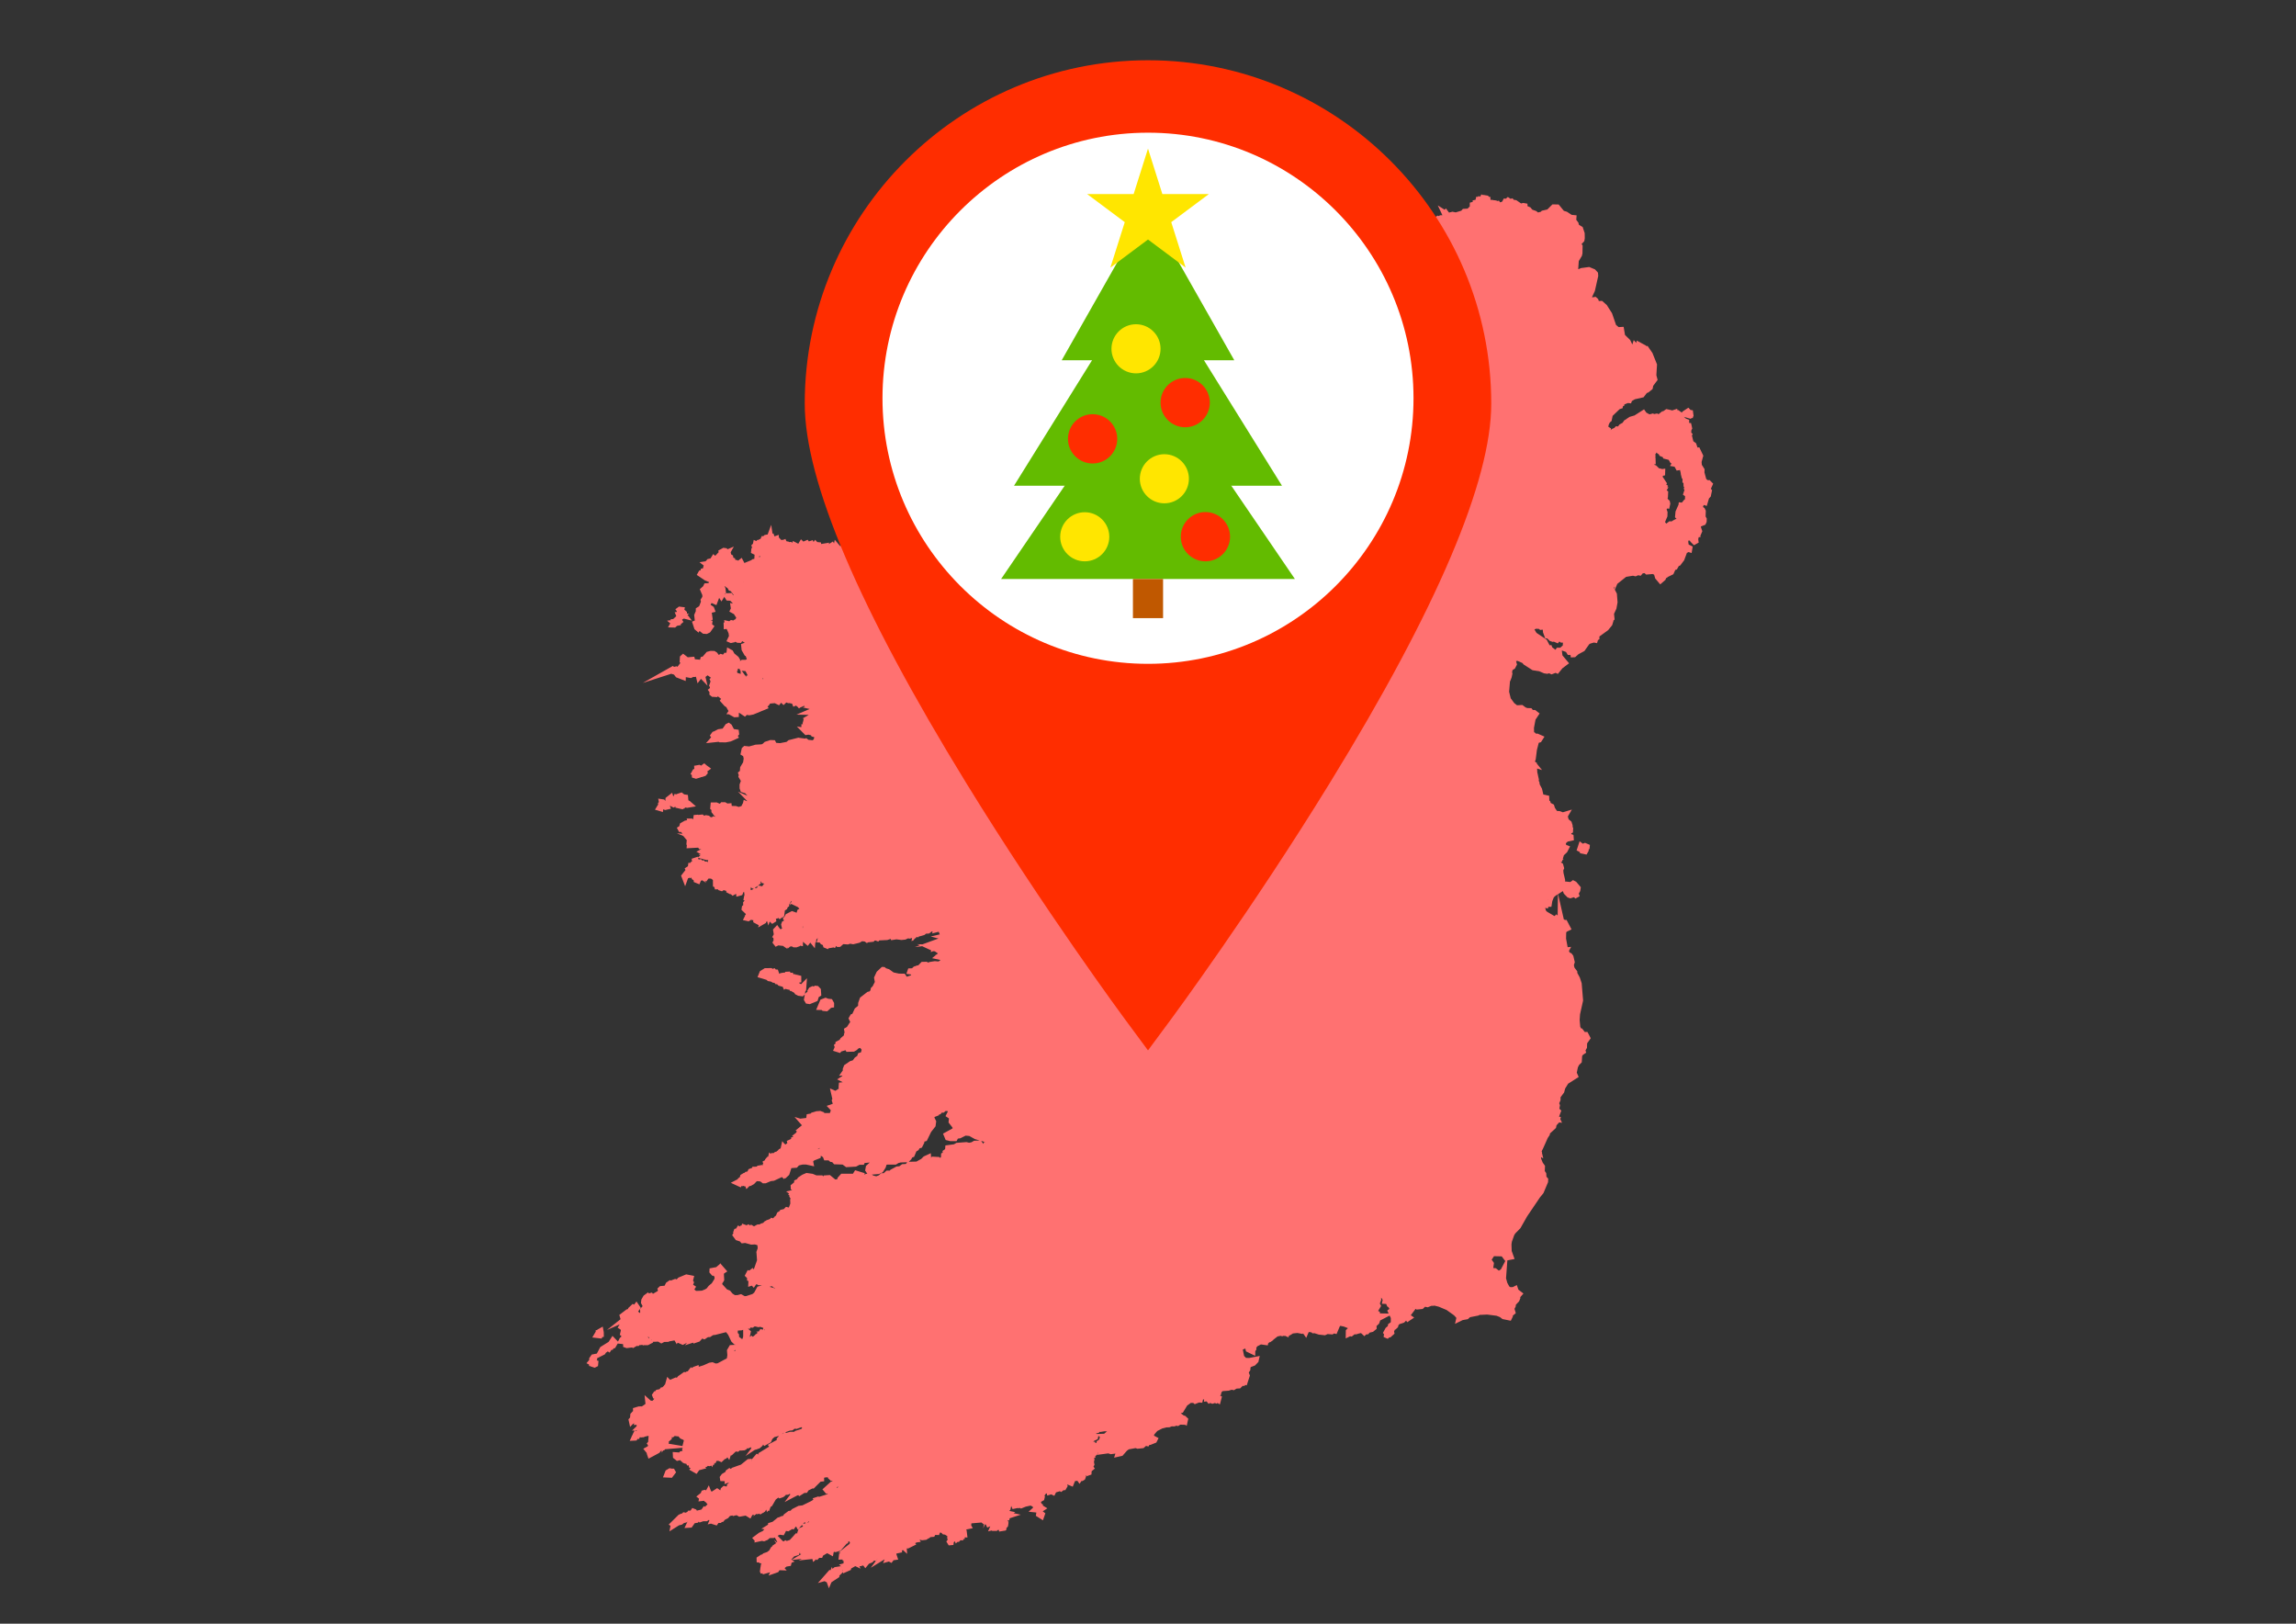
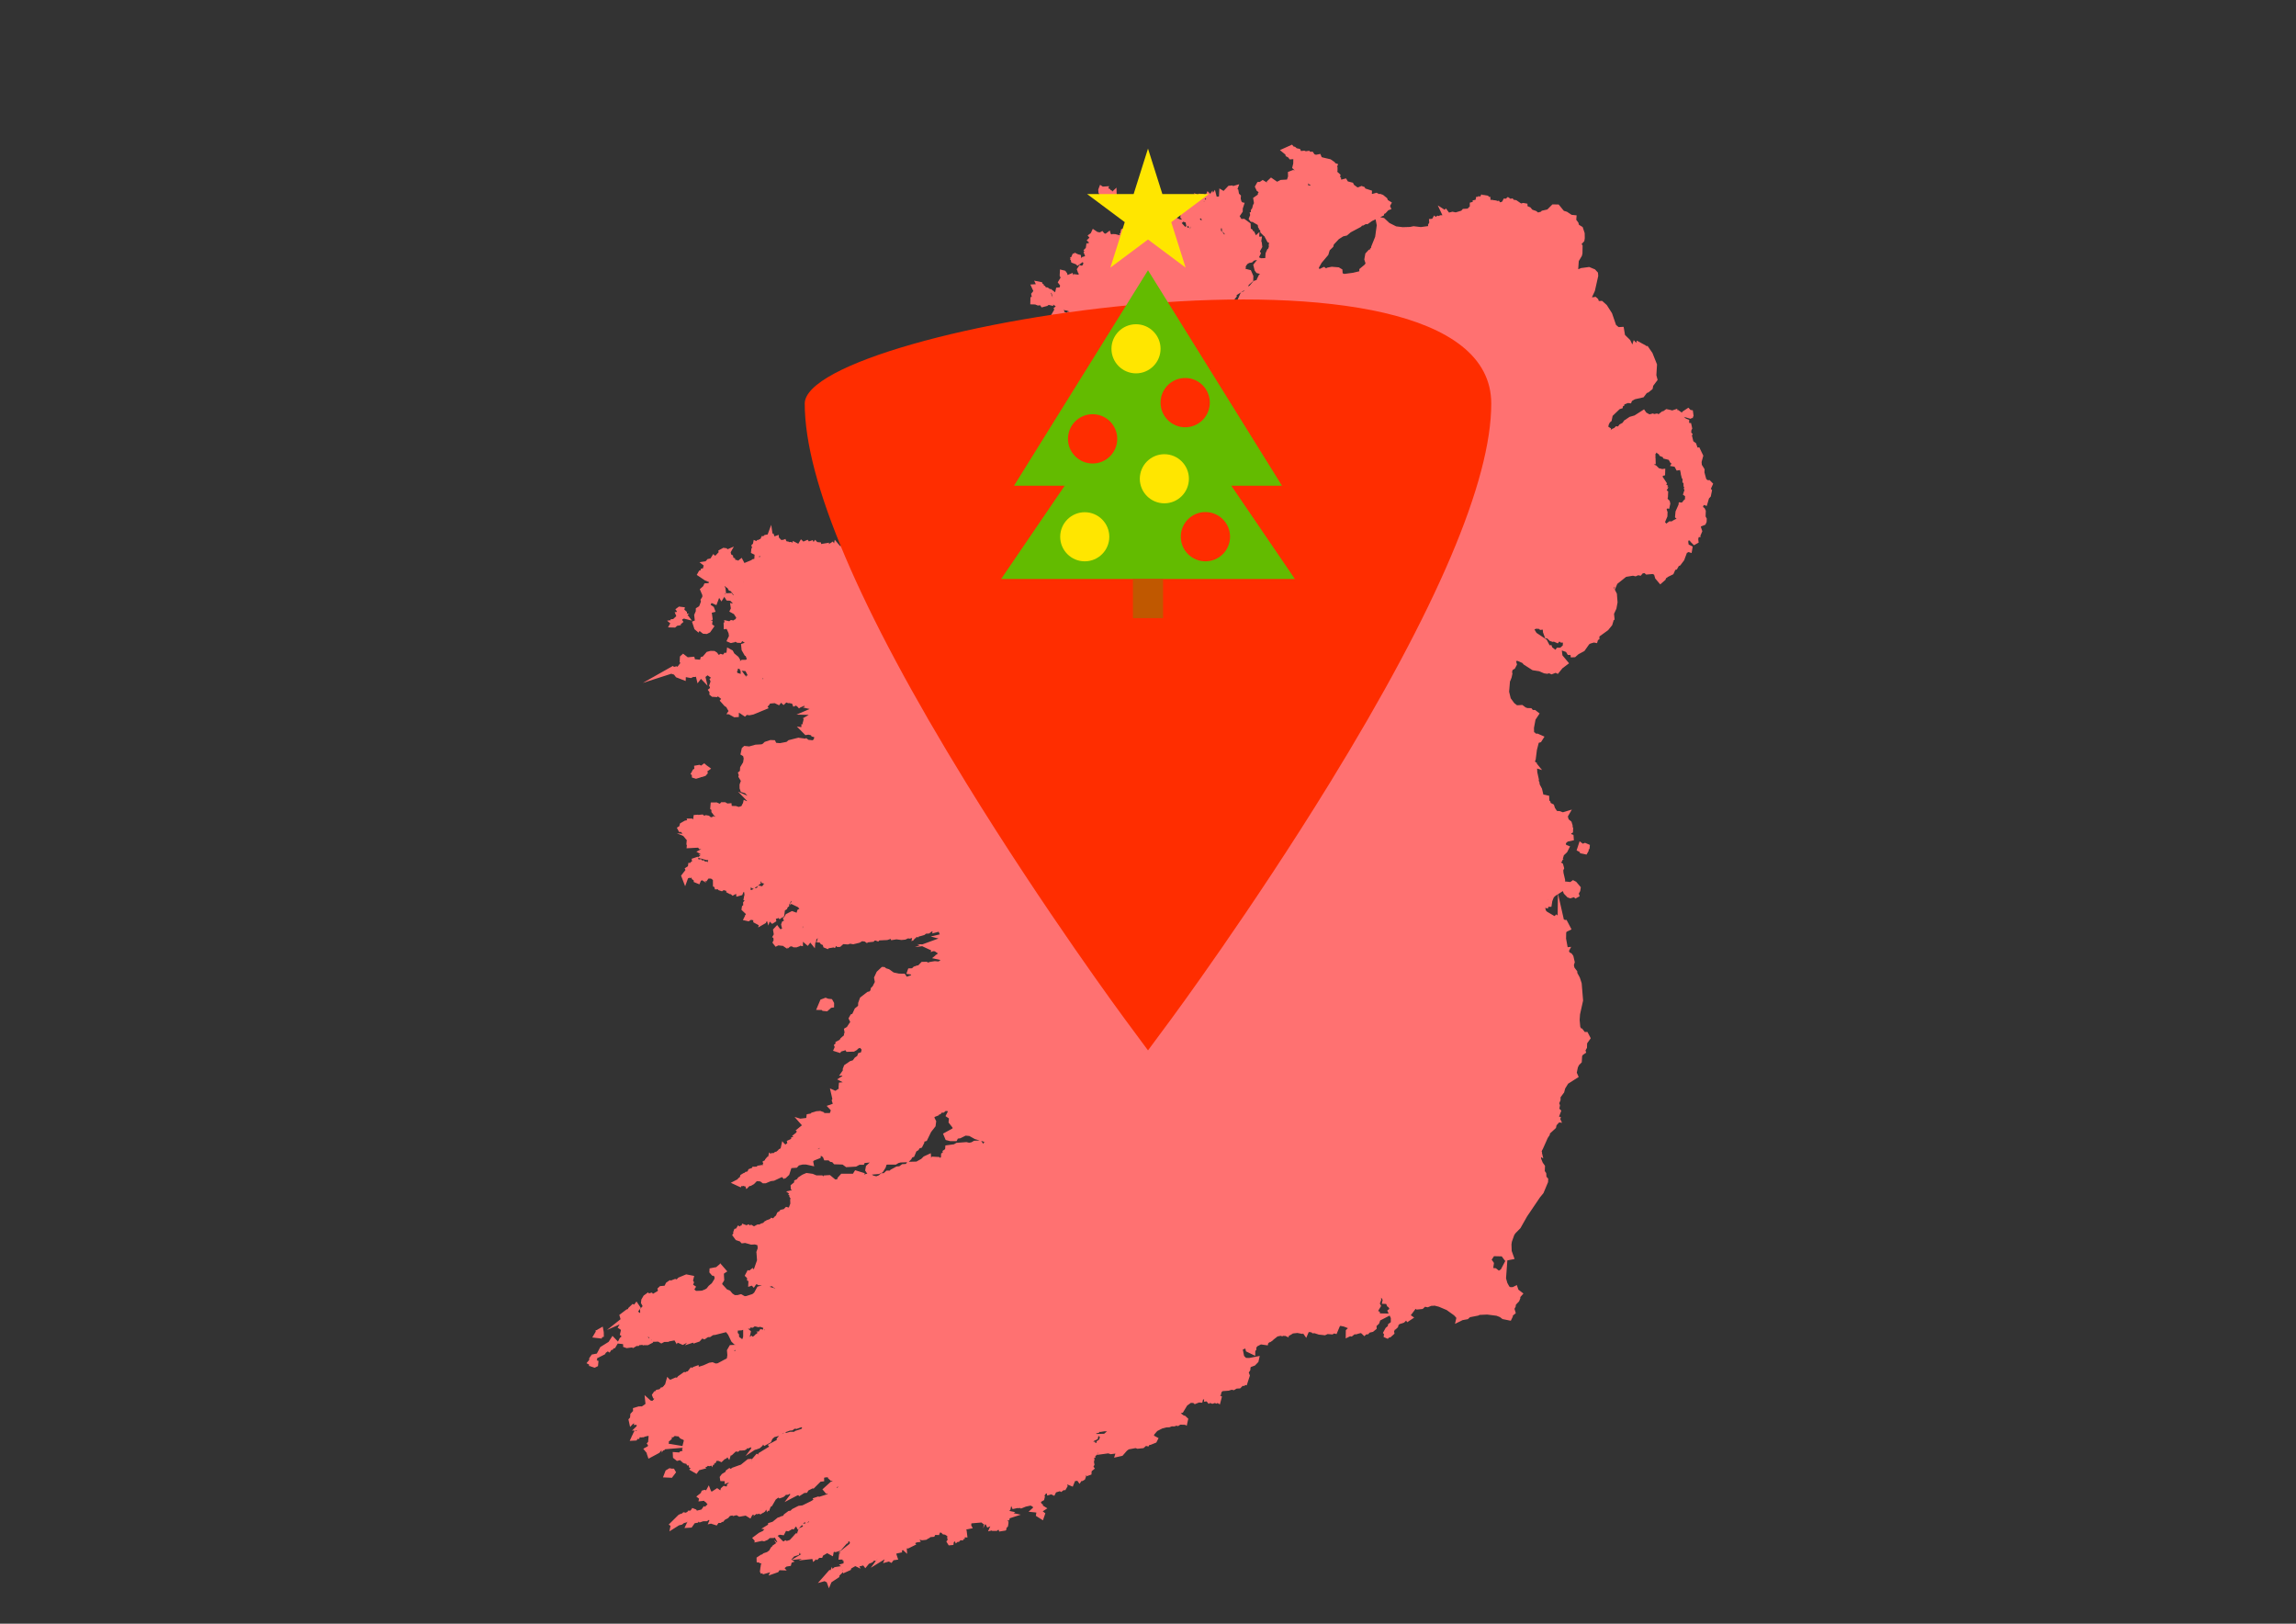
<svg xmlns="http://www.w3.org/2000/svg" version="1.1" id="Vrstva_1" x="0px" y="0px" width="841.889px" height="595.281px" viewBox="0 0 841.889 595.281" enable-background="new 0 0 841.889 595.281" xml:space="preserve">
  <rect x="0" y="0" width="841.889" height="595.281" fill="#333333" stroke="none" />
  <g>
    <path fill="#FF7171" d="M628.177,177.326l-1.317-1.337l-0.571,0.078l-0.41-0.225l-0.271-0.332l-0.627-2.326l0.039-0.844l0.016-0.32   l-1.01-1.602l-0.092-1.059l0.629-2.301l-1.457-3.042l-0.669,0.055l-0.007-0.008l-0.529-1.57l-0.991-0.717l-0.481-1.976l-0.06-0.09   l0.306-0.576l-0.537-0.548l0.053-0.869l0.137-0.245l0.189-0.338l-0.451-2.04l-0.623-0.02l-0.077-0.156l0.007-0.262l0.02-0.72   l-1.177-0.452l-0.764-0.663l1.398,0.409l0.556,0.162l0.549,0.161l0.31-0.282h0.6l-0.201-0.363l0.346-0.315l-0.288-2.177   l-0.832-0.108l-0.205-0.219l-0.585-0.629l-2.341,1.541l0.146,0.236h-0.277l-0.002-0.019l-1.257-0.893l-0.297,0.063l-0.079-0.532   l-1.925,0.65l-0.108-0.107l-1.961-0.428l-1.124,0.783l0.007,0.331l-0.197-0.447l-1.548,1.216l-0.114-0.07l-0.337-0.21l-1.178,0.226   l-0.354-0.236l-1.323,0.338l-1.149-0.634l-0.279-0.397l-0.56-0.798l-3.496,2.235l-1.812,0.52L595.801,154l-0.149,0.024l-0.72,0.999   l-1.063,0.571l-0.604,0.758l-0.245-0.028l-0.499-0.058l-0.599,0.616l-1.012,0.455l-0.294,0.399l0.083-0.7l-0.97-0.579l0.136-0.733   l0.404-0.821l0.393-0.339l0.262-0.226l0.386-1.873l2.569-2.463l0.479-0.158l0.642-0.212l0.05-0.641l0.018-0.009l0.522-0.279   l0.012-0.428l1.322-0.522l0.353,0.04l0.776,0.087l0.341-0.869l1.061-0.628l3.205-0.733l1.173-1.555l0.474-0.181l0.155-0.06   l1.503-1.241l0.228-1.177l1.614-2.131l-0.457-1.746l0.234-3.966l-1.681-4.197l-1.78-2.58l-0.396,0.099l-0.169-0.169l-0.107-0.107   l-3.294-1.761l-0.165,0.824l-0.956-1.014l-0.498,1.624l-0.771-1.622l-1.929-1.909l-0.495-2.958l-1.833,0.095l-0.935-0.753   l-1.497-4.34l-1.903-2.979l-1.715-1.537l-1.213,0.053l-0.16-0.472l-0.086-0.25l-0.908-0.821l-1.243,0.194l-0.045-0.027   l-0.035-0.105l1.021-2.191l1.236-5.49l-0.091-1.247l-1.082-1.188l-2.139-0.882l-2.999,0.401l-0.924,0.411l-0.103-0.106l0.208-2.88   l1.138-1.891l0.21-0.912l0.057-2.913l-0.38-0.501l1.005-1.082l0.169-1.087l-0.038-1.871l-0.736-2.217l-1.363-0.824l-0.172-0.632   l-0.05-0.189l-0.762-1.008l0.051-0.639l0.079-0.994l-1.826-0.183l-1.714-1.131l-1.141-0.341l-1.898-2.319l-2.293-0.044   l-1.867,1.868l-2.032,0.457l-0.361,0.376l-1.005,0.27l-0.002-0.005l-0.71-0.544l-1.384-0.469l-0.712-0.863l-1.015-0.415   l-0.04-0.047l-0.002-0.056l-0.026-0.823l-1.554-0.279l-0.777,0.193l-1.746-1.201l-0.979-0.154l-0.396-0.531l-0.746,0.188   l-0.346-0.24l-0.649-0.449l-0.734,0.638l-0.084-0.007l-0.678-0.054l-0.54,1.058l-0.232,0.171l-0.584,0.162l-0.034-0.051   l-0.354-0.532l-0.729,0.1l-0.182-0.181l-1.419-0.178l-0.207-0.111l-0.542,0.126l-0.027-0.256l-0.104-0.963l-0.543,0.032   l-0.214-0.408l-1.773-0.299l-0.043,0.077l-0.713-0.261l-0.299,0.741l-0.028-0.002l-0.898-0.048l-0.042,0.234l-0.582-0.077   l-0.242,1.122l-0.213,0.045l-0.875,0.188l0.044,0.535l-0.334,0.093l-0.745,0.208v1.358l-0.799,0.817l-1.74,0.103l-0.577,0.658   l-2.038,0.615l-1.205-0.246l-1.251,0.318l-1.15-1.53l-0.47,0.486l-2.514-1.585l1.701,3.601l-0.79,0.007l-0.587,0.296l-0.443-0.16   l-0.629,0.472l-0.572-0.531l-0.727,1.227l-0.164,0.013l-1.025,0.081l0.117,1.305l-0.286,0.476l-0.164,0.274l0.037,0.525   l-2.684,0.354l-2.663-0.31l-1.288,0.267l-2.643,0.09l-2.459-0.301l-2.458-1.238l-1.938-1.81l-1.456-0.307l1.361-0.64l0.107-0.565   l0.305-0.141l0.188-0.086l1.014-1.113l0.138-0.05l1.02-0.371l-0.516-1.178l0.21-0.371l0.482-0.851l-1.502-0.932l-0.162-0.425   l-0.099-0.256l-1.505-1.213l-1.087-0.378l-0.318,0.099l-0.969-0.495l-1.536,0.432l-0.182-0.032l0.063-1.158l-2.469-0.802   l-0.236-0.52l-1.153-0.413l-1.284,0.528l-0.242-0.039l-1.219-0.888l-0.175-0.356l-0.206-0.423l-1.894-0.485l-0.254-0.438   l-0.387-0.668l-1.63,0.422l-0.254-0.099l0.095-0.448l-0.405-0.476l0.033-0.123l0.159-0.602l-1.268-1.142l0.139-0.179V61.87v-0.698   l-0.18-0.069l0.438-0.906l-1.132-0.416l-0.094-0.282l-1.568-1.1l-3.039-0.709l-0.245-0.123l-0.153-0.369l-0.318-0.768l-1.579,0.309   l-0.56-0.163l-0.351-0.509l-0.316-0.457l-0.927,0.03l-0.326-0.374l-1.255,0.185l-0.335-0.128l-0.229-0.088l-1.22,0.131   l-0.135-0.293l-0.213-0.463l-1.22-0.26l-0.336-0.297l-0.326-0.291l-0.383,0.033l-0.671-0.769l-4.442,2.001l1.854,1.521l0.094-0.023   l0.188,0.718l0.906,0.475l0.208,0.277l0.335,0.447l1.326-0.102l-0.031,1.624l-0.396,1.603l0.929,0.919l-0.564-0.188l-1.918,0.759   l0.05,1.62l-0.38,1.146l-2.338,0.136l-1.287,0.663l-2.248-1.545l-1.594,1.5l0.162,0.358l-1.613-0.957l-1.082,0.721l-0.268,0.006   l-0.583,0.014l-0.955,1.725l0.722,1.534l0.691,0.46l-0.137,0.213l-0.136,0.212l-0.043,0.494l-1.729,1.205l0.293,1.649l0.006,0.001   l-0.064,0.63l-0.212,0.091l-0.354,1.39l-0.288,0.399l-0.193,0.269l0.004,0.755l-0.461,0.129l0.201,0.955l-0.578,1.457l0.799,1.015   l0.853,0.101l0.026,0.111l1.626,0.93l0.054,0.057l0.088,0.584l0.053,0.345l0.276,0.263l-0.034,0.295l0.517,0.484l0.019,0.352   l0.021,0.386l1.327,1.341l0.146-0.042l0.033,0.163l1.176,2.185l0.491,0.071l-0.037,0.392l-0.077,0.817l0.134,0.042l-0.271,0.927   l-0.353,0.275l-0.645,1.448l-0.122,1.787l-1.558,0.06l-0.706-0.34l-0.047,0.06l0.741-1.539l-0.382-0.731l0.885-1.581l-0.225-1.826   l-0.158-0.2l0.021-0.146l0.246-1.739l-0.469,0.187l0.017-0.07h-0.58l0.096-1.703l-1.291,1.213l-0.735-1.532l-0.337,0.019   l-0.034-0.13l-0.101-0.387l-0.646-0.412l-0.042-0.057l0.023-0.019l-0.088-1.837l-2.311-1.691l-0.584,0.037l-0.413,0.026   l-0.118-0.098l-0.607-1.009l0.006-0.003l0.166-0.112l0.987-1.471l0.009-1.13l0.69-2.109l-0.847-0.161l-0.348-0.392l-0.251-0.992   l0.054-0.63l0.041-0.482l-0.727-0.703l-0.269-1.523l-0.286-0.143l0.65-1.788l-2.225,0.656l-0.075-0.044l-0.285-0.166l-1.382,0.138   l-1.78,1.871l-0.094-0.056l-1.445-0.855l-0.154,2.905l-0.054,0.064l-0.785,0.042l-0.071-0.284l-0.564-2.217l-0.726,1.089   l-0.18-0.806l-0.821,1.186l-1.015-0.99l-0.931,2.148l-0.452-1.086l-0.808-0.06l-1.007-0.075l-0.056,0.688l-1.604-0.931l0.286,1.845   l-0.323,0.24l0.021,0.335l-0.27-0.099l-0.753,1.107l0.039,0.413l-0.568-0.431l-0.997,0.39l-0.313-0.245l-0.085,0.125l-1.037-1.978   l-0.867,4.495l0.084,0.167l-0.144,0.122l-0.161,2.566l0.624,0.708l-0.688-0.07l-1.839-0.81l-0.411-0.351l-1.028,1.724l-0.438,0.184   l-0.439-0.155l0.096-0.04l0.486-0.206l0.527-2.435l-0.861-2.856l-0.978,1.257l-0.582-0.062l-0.235-0.025l-0.164,0.061l0.008-0.051   l0.111-0.703l-2.208-1.23l-0.551,0.936l-0.241,0.07l-0.43,0.125l-0.266,0.536l-1.781,0.428l-0.232,0.947l-0.282,0.265l0.09,0.517   l-0.02,0.077l0.035,0.014l0.029,0.164l-0.759,1.651l0.482,0.164l-0.32,0.365l0.664,1.354l-0.006,0.009l-0.709-0.879l-0.454,0.536   l-0.13-0.119l-1.733,1.285l-0.254,0.592l-0.091,0.07l-3.427,0.422l-0.271,0.106l-0.591-0.526l-1.262-0.24l-1.215,0.438   l-0.313,1.556h-0.319l0.232,0.43l-0.01,0.049l-0.06,0.073l-0.159,0.061l-1.424-0.384l-0.75-0.032l-0.338-0.014l-0.203,0.139   l-0.076-0.029l-0.348-0.135l-0.347-1.258l-1.542,1.169l-0.455-0.136l-0.184-0.219l-0.536-0.641l-0.929,0.508l-0.871-0.153   l-1.724-1.149l-0.735,1.583l-0.282,0.205l-0.879,0.639l0.67,0.805l-0.243,0.239l-0.776,0.758l0.933,0.838l0.008,0.054l-0.435,0.032   l-0.115,0.346l-0.457-0.261l-0.253,1.756l-0.202,0.202l-0.645,0.644l0.351,0.438l-0.344,0.223l0.557,1.387l-0.009,0.137   l-1.238,0.39l0.093,0.266l-0.25-0.027l-0.047-0.376l-0.085-0.674l-1.063-0.29l-0.203-0.097l-0.74-0.353l-0.021,0.028l-0.24-0.198   l-0.322,0.464l-0.325-0.169l-0.625,1.414l-0.385,0.026l0.127,0.559l-0.144,0.325l0.243,0.108l0.214,0.938l1.637,0.625l0.023-0.015   l0.597,0.604l1.915-1.374l0.248,0.378l-0.244,0.746L397,97.229l-0.587,0.179l-0.05,0.015l-0.448-0.335l-1.081,1.604l0.517,1.466   l0.194,0.089l0.021,0.182l-0.131,0.271l-0.798-0.093l-0.919-0.106l-0.092,0.433l-0.337-0.869l-1.842,0.757l-0.159-0.64   l-0.669-0.915l-1.945-0.478l-0.114,2.302l0.334,0.703l-1.048,1.714l0.852,1.137l0.021,0l-0.142,0.705l-0.57,0.059l-0.725,0.075   l-0.384,1.676l-1.789-1.387l0.111,0.397l-1.046-0.775l-0.675-0.052l-0.113-0.176l-0.239-0.371l-0.391-0.072l0.009-0.424   l-0.478-0.239l-0.17-0.576l-2.918-0.596l0.585,1.246l-0.052,0.072l-1.918,0.108l1.084,2.388l-0.8,1.003l0.234,1.123l-0.485,0.147   l-0.063,2.603l1.795,0.051l0.965,0.385l0.865-0.086l0.116,0.174l0.4,0.604l1.921-0.497l-0.007-0.027l0.119,0.027l0.553-0.424   l0.406,0.094l1.279,0.297l-0.013-0.526l0.94,0.675l-0.824,0.67l0.282,0.497l-1.368,2.406l1.234-0.506l0.094,1.142l0.24,0.114   l-1.311,0.125l1.045,1.254l-0.159,0.385l0.284,0.502l-0.282,0.83l1.057,0.497l0.678,0.896l2.176,0.707l0.008,0.481l1.423,0.384   l0.274,0.191l0.005,0.064l-0.172,0.03l0.17,1.783l0.24,0.12l0.015,1.011l-0.935,0.951l-1.512-0.664l-0.97,1.522l-0.31,0.07   l-0.268,0.061l-0.249,0.232l-0.223-0.03l-1.219-0.788l-1.472-0.358l-2.054,0.998l-0.187,0.021l0.004,0.068l-0.126,0.061   l-1.525-0.054l1.052,1.187l-0.26-0.187l-0.321-0.23l-0.045,0.005l-0.108-0.206l-0.076,0.227l-2,0.237l-0.413,0.413l-0.399,0.398   l-0.564,0.27v1.656l1.444,0.488l0.478-0.108l0.103,0.094l0.209,0.192l-1.34,0.668l3.858,0.93l0.05-0.031l0.141,0.118l0.194,0.056   l-0.701,0.898l0.845,0.288l-0.049,0.039l-0.2,0.016l-0.292,0.023l-0.907-0.554l-1.815,0.206l-1.098,1.247l0.7,1.192l-0.732-0.135   l-0.229-0.181l-0.155-0.123l-1.849-0.548l-0.86,0.292l-1.172-0.014l-1.423,0.693l-0.099-0.042l-0.501-0.218l-0.942,0.611   l-0.5-0.117l-0.902-0.212l-0.51,1.517l-1.663-0.839l0.037,0.839l-0.51-0.314l-0.034,1.449l-0.019,0.01l-0.405,0.204l-0.223,0.821   l-0.1-0.01l-1.43,0.823h0l-0.429-0.167l-1.344,0.698l0.029,0.859l0.011,0.349l-0.21,0.176l-0.167,1.268l-0.327,0.227l-0.321-0.235   l-0.053,0.496l-0.019,0.013l0.016,0.014l-0.09,0.837l-0.085,0.014l-0.31,0.049l-0.176,0.165l-0.11,0.027l-0.201-0.375h-1.668   l-0.074,0.249l-0.242-0.097l-0.81,1.788l0.264,0.471l-0.333,0.89l0.779,0.244l0.968,0.826l0.003,0.032l-0.647,1.667l0.29,2.328   l1.214-0.047l0.183,0.283l0.003,0.138l0.089,0.006l0.922,1.438l0.219-1.36l0.386,0.026l0.807,0.233l0.123,0.127l0.422,0.44   l0.477-0.134l0.099,0.067l0.226,0.15l0.069,0.005l0.037,0.236l1.423,0.398l0.178,0.156l0.487,0.432l0.508-0.223l0.158,0.162   l0.19-0.027l0.165,0.318l0.041,0.078l-0.385,0.423l0.681,1.017l-0.007,0.134l-0.089,1.557l1.875-0.701l0.351,0.099l0.451,0.127   l0.289-0.192l4.156,0.449l-0.258,0.471l1.839,1.343l1.35-1.299h0.005l0.401,0.013l0.847-0.741l0.012,0.008l0.426,0.284l1.304-0.467   l1.221-0.768l1.002-0.31l0.183-0.16l-0.089,0.982l0.368,0.319l-0.064,0.141l-0.119,0.262l0.09,0.72l0.093,0.751l1.816,0.306   l0.251-0.091l-0.636,1.272l3.57-2.972l0.056,0.065l1.503-0.4l0.42-0.987l0.427-0.076l0.25-0.512l0.017,0.014l0.175,0.449   l0.355,0.147l-0.041,0.082l-0.341,0.683l0.054,0.05l-0.808,0.762l-0.15,0.434l-4.355,1.507l0.309,1.224l-0.314,0.282l-0.256,0.23   l-0.089,0.468l-0.267,0.212l-0.505,0.402l0.423,1.798l1.856-0.334l1.511-1.092l0.457-0.888l0.145-0.039l0.208-0.644l2.723-0.883   l1.357-1.331l0.145-0.371l1.907-1.45l0.701-1.876l2.688-1.004l0.353-0.298l-0.174,0.618l-0.212,0.159l-0.548,0.411l0.185,0.697   l-1.021,1.628l0.456,0.622l-0.022,0.223l-0.23,2.313l2.147-1.62l1.458-0.324l1.963-1.443l0.777-0.102l0.535-0.069l0.509-1.011   l0.297-0.188l2.75-0.198l-0.052,0.187l0.305,1.567l-4.491,2.501l4.485-1.357l-0.097,0.064l-0.262,0.174l-0.303,0.753l-0.642,0.159   l-0.374,0.093l-0.99,1.439l-1.143-0.51l-0.773,2.264l0.859,1.493l0.032,0.451l-0.205,0.08l-0.166,0.064l-1.451,1.27l-0.512,0.179   l-0.488,0.17l-0.196,0.643l-1.208,0.463l-0.287,1.652l1.043,1.114l-0.164,0.533l-0.227,0.255l-0.243,0.274l-0.036,1.034   l-1.898,0.681l0.442,0.761l-0.236-0.047l-0.104,0.001l-0.848,0.007l-0.362,0.002l-0.869,0.719l-0.22-0.014l-0.498-0.033   l-0.308,0.347l-0.225-0.049l-0.39-0.085l-1.121,0.662l-0.668,0.075l-0.017-0.093l-0.865,0.191l-1.13,0.127l0.021,0.119   l-0.902,0.199l-1.36,0.929l-0.626,0.095l1.797-1.563l-2.09,0.199l-1.106-1.351l-2.706,1.059l0.236,1.115l-0.407,0.153l-0.106,0.583   l-0.039,0.006l-2.544,0.477l2.97,1.879l0.014,0.308l-0.86,0.87l-3.176,0.662l-0.005,0.16l-1.473-0.391l0.816,1.953l-0.161,0.167   l-0.974,0.291l-1.441-1.527l-1.081,3.657l0.071,0.05l-1.091,0.878l-2.024,0.734l-0.462,1.145l-0.674-0.112l-0.379-0.063   l-1.635,1.023l-0.789-0.368l-1.802,2.726l-1.569,0.377l4.232,1.898l0.061,0.094l-0.782,1.976l3.9,1.758l-0.48-2.539l0.226-0.069   l0.547,0.111l0.611,0.125l0.497-0.625l0.396,0.006l0.325,0.004l0.823-0.569l0.104,0.019l0.026,0.005l0.19,1.16l-0.199,0.397   l-0.45,0.897l0.738,0.382l0.011,0.229l-0.03,0.056l-0.404-0.182l-0.654,0.228l-0.338,0.118l-1.019,1.632l0.635,0.56l-0.059,0.152   l-0.084,0.214l-0.018-0.004l-1.809-0.491l0.829,2.575l-0.156,0.353l-0.752,0.889l-0.193,0.623l-0.339-0.467l-0.411-1.096   l-1.475-0.797l-2.131-0.072l-1.495,0.862l-1.521,0.393l-1.142-0.515l0.063-1.009l-1.677-0.685l-1.348,0.508l-1.071,0.973   l-0.825,1.339l-1.764,0.778l-0.972-0.454l-1.11-1.523l-0.729,0.481l-0.258-0.311l-0.465-0.559l-0.673,0.256l-0.343-0.184   l-1.477-1.845l-1.118-0.365l-1.321-1.023l-0.472,0.264l-0.254-0.118l-0.491-0.229l-0.582,0.351l-0.159-0.068l-0.355-0.151   l-0.93,0.312l-1.371-0.464l-0.782,0.412l-1.826-0.581l-1.156,0.375l-1.512-0.141l-1.001,0.788l0.165,1.201l-0.254,0.289   l-0.602,0.683l0.645,0.709l-0.585,0.632l-0.106,1.107l-0.649,1.102l-0.317,1.087l-1.552,2.58l0.126,1.217l-0.512,0.151   l-0.547-0.041l-0.287-0.021l-0.999,0.517l-0.977-1.183l-2.79-1.13l-0.011-0.138l0.5-1.052l-0.045-0.21l1.041-1.66l-1.264,0.638   l-0.205-0.939l-1.333,0.198l-0.078-0.815l0.827-2.231l-1.501-3.509l-1.799,2.057h-0.283l-0.013-0.066l0.326-1.403l-0.605-1.376   l-1.137-1.156l-2.035-0.48l-0.377,0.061l-0.955-0.481l-1.483-0.225l-0.65-0.387l-1.248-1.577l-1.535,1.272l0.158,0.898   l-1.217,0.906l0.028,0.167l-0.448,0.448l-0.298-0.612l-1.981-0.055l-1.792-0.405l-0.602,0.265l-0.247-0.094l-0.742-0.285   l-0.278,0.397l-0.577-0.101l-1.915-2.25l-0.253,1.34l-0.421-0.688l-1.554,0.98l0.197-0.554l-2.967,0.486l-0.049-0.563l-1.365-0.142   l-0.785-0.843l-0.482,0.685l-0.284-0.098l-0.051-0.471l-1.476,0.485l-0.442-0.614l-1.56,0.671l-0.903-0.837l-0.977,1.634   l-1.976-1.022l-0.169,0.656l-0.431-0.288l-0.039,0.066l-0.045-0.088l-0.684,0.077l-0.159-0.164l-0.815-0.143l-0.406-0.862   l-0.806,0.35l-0.026-0.028l-0.672,0.082l-0.794-0.859l-0.081-0.015l-0.058-1.019l-1.578,0.551l-0.029-0.087l-0.327-0.997   l-0.339,0.124l-0.486-3.258l-1.333,3.574l-0.097-0.045l-0.736,0.146l-0.295,0.058l-0.485,0.471l-0.469-0.157l-0.513,1.076   l-0.521,0.24l-0.419,0.193l-0.017,0.056l-0.182-0.132l-0.394,0.461l-0.961-0.433l-0.269,1.404l-0.134,0.127l-0.468,0.442   l0.325,0.995l-0.282,0.029l-0.183,1.787l1.341,0.661l-0.104,1.535l-0.299,0.031l-0.256,0.027l-0.624,0.427l-2.415,0.997   l-0.021,0.031l-1.009-1.915l-1.387,1.096l-0.071-0.206l-0.874-0.173l-0.061-0.075l-0.026-0.46l-0.636-0.233l-0.066-0.363   l-0.082-0.449l-0.694-0.425l-0.107-0.668l-0.098,0.028l1.226-2.193l-2.354,0.991l-0.004-0.005l-0.253-0.362l-1.244-0.178   l-0.296,0.16l-1.536,0.832l0.104,0.651l-0.01-0.003l-1.249,1.302l-0.713-0.65l-1.021,1.618l-1.066,0.216l-0.727,0.816l-2.237,0.34   l1.586,1.259l-0.104,0.116l-0.207,0.879l-0.765,0.141l-0.132,0.61l-0.501,0.087l-0.879,1.565l2.969,1.995l1.533,0.65l-0.184,0.362   l-1.485,0.097l-0.5,1.059l-1.212,1.071l0.928,2.194l-0.007,0.618l-0.679,1.073l0.172,0.658l-0.56,1.492l-0.188,0.271l-1.119,0.692   l-0.03,1.089l-0.586,1.336l0.229,2.07l-0.134,0.053l-0.89,0.354l0.912,2.769l1.481,1.261l0.371-0.593l1.287,0.992l1.403,0.093   l1.189-0.589l1.609-2.286l-0.879-0.686l0.048-0.33l0.142-0.962l-0.692-0.133l0.74-0.262l-0.329-2.379l-0.091-0.133l0.367-0.095   l1.086-0.281l-0.644-1.755l-0.892-0.636l-0.283-0.068l0.26-0.672l0.045-0.024l0.134-0.025l1.689,0.741l1.002-2.665l0.839,1.316   l1.148-1.835l-0.063,0.198l0.804,1.293l1.328,0.077l0.717,0.682l0.208,0.354l-1-0.211l0.317,1.989l-0.141,0.285l-0.432,0.875   l1.682,0.921l0.866,1.34l-0.352,0.615l-0.184,0.005l-0.53,0.383l-0.438-0.088l-0.458-0.092l-0.6,0.468l-0.38-0.09l-1.502-0.358   l0.148,0.854l-0.35,0.069l0.071,2.478l1.003-0.141l0.088,0.091l0.663,1.495l0.145,1.004l-0.925,1.916l1.601,0.681l1.5-0.332   l0.196-0.175l0.396,0.25l0.227,0.142l0.837,0.04l0.581,0.028l0.437-0.666l0.907,0.554l-0.051,0.063l-0.537,0.189l-0.756,0.267   l0.234,2.247l1.168,2.035l0.329,0.135l0.416,1.109l-0.438,0.243l-1.49,0.014l-0.564,0.472l-0.019-0.02l0.018-0.131l0.05-0.358   l-0.643-1.06l-1.52-1.259l-0.584-1.08l-2.049-1.127l-0.236,1.936l-0.043,0.004l-0.882,0.085l-0.015,0.351l-0.4,0.253l-0.343-0.121   l-0.477-0.168l-0.646,0.426l-0.681-0.895l-0.888-0.559l-1.467-0.039l-1.396,0.379l-1.461,1.71l-0.131,0.031l-0.59,0.141   l-0.26,0.978l-1.691-0.157l-0.126,0.133l-0.315-1.08l-2.372,0.217l-1.731-1.331l-1.138,1.021l-0.122,2.134l0.302,0.243   l-1.114,1.424l-0.322-0.197l-0.911,0.226l-0.436-0.345l-11.007,6.219l10.421-3.353l0.001,0.003l1.014,0.317l0.724,0.961   l3.561,1.382l0.034-1.431l1.899,0.349l0.815-0.404h0.419h0.374l0.189-0.161l0.603,2.492l1.261-1.639l2.4,2.498l-0.747-3.191   l0.727-0.582l0.001-0.001l0.127,0.032l1.133,0.819l0.04,0.056l-0.569,0.376l0.403,0.94l-0.555,1.592l0.315,0.459l-0.008,0.395   l-0.011,0.009l-0.777,0.603l0.656,0.907l-0.026,0.327l-0.04,0.527l0.974,0.804l1.924,0.119l0.32-0.368l0.055,0.212l1.05,0.792   l-0.517,0.662l1.829,2.042l0.128,0.028v0.029l0.65,0.422l-0.131,0.016l0.753,1.273l-0.781,1.155l0.915,0.043l1.984,1.1l0.718-0.046   l0.939-0.062l0.02-1.518l0.176,0.01l2.06,1.396l0.667-0.659l0.977,0.143l1.47-0.299l5.584-2.31l-0.426-0.535l0.746-0.803   l0.148-0.344l0.604-0.055l1.133-0.101l1.61,0.782l0.736-0.932l0.204,0.193l0.701,0.665l1.016-0.964l0.691,0.274l0.273-0.057   l1.135,0.209l0.071,0.176l0.383,0.965l1.008-0.425l0.877,0.746l-0.05,0.282l0.25-0.111l0.144,0.122l0.151-0.253l1.639-0.727   l0.1,0.269l0.173,0.039l-0.861,0.306l2.548,0.576l0.001,0.002l-0.471,0.201l-4.352,1.865l4.508,0.083l-2.255,1.306l0.413,0.12   l-0.323,1.405l0,0l-0.144,0.093l0.186,0.499l-0.57-0.017l-0.021,1.106l-1.646-0.236l3.123,3.157l1.083-0.174l0.974,0.22   l0.202,0.423l1.058,0.275l-0.075,0.037l-0.131,0.65l-0.407,0.446l-1.584-0.16l-0.814-0.636l-0.349,0.192l-2.416-0.31l-0.021-0.055   l-0.136,0.035h0l0,0l-3.602,0.916l-0.682,0.61l-2.438,0.469l-1.38-0.125l-0.442-0.949l-1.669-0.079l-2.081,0.68l-0.724,0.695   l-0.444,0.206l-2.228,0.13l-2.299,0.643l-1.825-0.188l-0.87,0.768l-0.515,2.384l0.995,0.605l0.196,0.883l-0.212,1.373l-1.081,1.775   l-0.095,1.377l-0.184,0.148l-0.552,0.445l0.324,0.96l-0.046,0.169l-0.116,0.423l0.925,1.519l-0.473,1.313l0.009,1.448l0.464,1.285   l1.571,0.47l0.837,0.925l-3.439-1.492l3.326,3.399l-0.123,0.074l-1.116-0.501l-0.304,1.335l-0.071-0.007l-0.474,0.982l-0.192,0.053   l-0.49,0.136l-0.033,0.083l-0.319,0.015l-1.017-0.323l-1.411-0.013l-0.089-0.056l-0.098-0.965l-1.47,0.126l-0.561-0.331   l-0.239-0.141h-1.499l-0.448,0.522l-0.099,0.022l-1.107-0.479l-2.173,0.028l-0.215,2.383l0.466,0.349l-0.006,0.424l-0.005,0.352   l1.058,1.382l0.529,0.382l-0.893-0.237l-0.541,0.384l-0.348-0.038l-0.083-0.01l-0.613-0.529l-1.161-0.206l-0.599,0.225   l-0.178-0.163l-0.335-0.307l-1.638,0.165l-0.099-0.089l-0.765,0.063l-0.819,0.066l-0.208,1.596l-0.372-0.296h-0.606h-1.411   l0.195,0.586l-0.852,0.181l-1.747,0.993l-0.281,1.04l-0.896,0.556l0.807,1.558l0.742,0.012l0.528,0.646l-2.074-0.161l2.343,0.959   l1.181,1.431l0.115-0.031l-0.159,1.831l0.201,0.015l-0.125,1.286l4.236-0.23l0.138,0.166l0.338,0.407l0.704-0.057l-0.204,0.107   l-1.617,0.852l1.694,0.994l-0.878,0.049l0.636,0.389l-0.879,0.625l-0.059-0.216l-2.237,0.746l0.125,1.038l-0.537,0.183l0.036,0.276   l-0.84,0.024l-0.141,1.215l-0.441,0.284l-0.766,0.489l0.297,0.604l-1.617,2.082l1.498,3.875l1.04-2.864l0.456-0.23l0.484,0.12   l0.266-0.239l0.23,0.624l0.637,0.417l0.002,0.026l0.057,0.615l2.057,0.838l0.547-1.315l0.012,0.008l0.449-0.188l1.527,0.99   l-0.591-0.733l0.615,0.182l0.787-1.099l0.02,0.04l0.904,0.019l0.316,0.235l0.361,0.268l0.021,2.399l0.513,0.171l0.015,0.064   l0.186,0.815l1.133-0.033l0.138,0.292l1.328,0.445l0.614-0.435l0.991,0.294l-0.079,0.455l1.506,0.793l0.152-0.117l0.147,0.139   l0.538,0.51l1.312-0.718l0.091,1.069l2.158-0.611l0.447-1.165l0.197,0.19l0.195,0.029l-0.119,0.118l0.103,0.859l-0.083,0.064   l-0.328,1.748l0.463,0.121l-0.577,0.698l0.054,1.033l-0.134,0.107l-0.31,0.246l-0.21,1.352l1.639,1.565l-0.2,0.397l-0.295,0.128   l0.181,0.099l-0.794,1.574l2.114,0.464l1.018-0.635l0.116,0.196l0.547,0.008l0.004,0.18l0.015,0.594l1.977,1.059l0.042-0.047   l-0.233,0.884l2.783-1.595l0.347-0.665l0.136-0.041l0.486,1.594l0.473-1.445l0.912,0.848l1.538-0.961l-0.188-0.878l0.156-0.109   l0.118,0.075l0.692-0.29l0.415,0.473l1.183-0.844l0.164,0.588l-0.123,0.224l0.249,0.229l0.1,0.358l-0.611,0.208l-0.424,1.091   l0.257,1.216l0.181,0.216l-0.538,0.318l0.02,0.121L286,340.505h-0.001l-1.019-1.387l-0.942,1.012l-0.042-0.008l0.009,0.044   l-0.567,0.609l0.287,1.765l-0.056,0.099l-0.549,0.977l0.459,0.202l0.082,1.005l-0.277,0.182l0.17,0.053l-0.347,0.495l0.64,0.833   l-0.013,0.1l0.082-0.009l0.482,0.628l1.005-0.507l0.736,0.082l0.799,0.089l0.027-0.074l1.615,1.104l0.009-0.555l0.22,0.557   l0.985-0.831l0.117,0.086l0.343-0.139l0.692,0.388l1.103,0.022l1.201-0.439l0.145-0.178l1.028,0.201v-1.638l1.778,1.513   l0.917-1.199l1.671,2.076l0.169-2.072l0.223-0.033l0.167-1.149l0.229-0.216l0.286-0.271l-0.398,1.584l1.105,0.043l0.273,0.384   l0.171,0.241l0.673,0.274l0.124,0.406l0.141,0.463l1.644,0.671l0.237-0.333l1.524-0.248l0.085-0.1l0.746,0.242l0.385-0.759   l0.11,0.104l0.315,0.3l0.734-0.036l0.362-0.017l1.12-1.01l1.709,0.126l0.79-0.273l1.15,0.201l2.311-0.56l0.957-0.558l0.938,0.119   l0.156,0.113l0.668,0.484l0.325-0.295l2.129-0.23l0.34-0.409l0.329-0.037l0.377,0.141l0.656,0.242l0.375-0.425l2.95-0.142   l1.19-0.411l0.197,0.482l1.949-0.316l1.831,0.231l1.431-0.135l1.011-0.464l0.337,0.066l0.23,0.044l0.862-0.23l0.017,0.073   l-0.211,1.118l0.395-0.328l0.059,0.254l0.853-1.017l0.027-0.022l0.213,0.03l0.226-0.397l0.172-0.144l0.438,0.251l0.213-0.314   l2.215-0.647l0.48-0.435l1.184-0.078l0.892-0.688l0.006-0.013l0.127-0.052l0.187,0.064l0.078,0.024l-0.203,0.654l2.413-0.63   l0.381,0.967l-3.33,0.772l2.852,0.74l-5.857,2.134l-1.936-0.043l0.982,0.391l-1.828,0.665l2.674-0.329l0.293,0.117l-0.026,0.01   l3.054,1.412l-0.192,0.648l0.877-0.368l0.644,0.054l1.125,0.784l-0.376,0.303l-0.634,0.373l0.124,0.036l-1.267,1.018l3.11,0.674   l-0.704,0.542l-1.42-0.117l-1.67,0.266l-0.934,0.261l-0.205-0.31l-2.02,0.051l-1.223,1.281l-0.355,0.007l-1.296,0.449l-0.614,0.607   l-0.694,0.025l-0.695,0.025l-0.696,2.002l1.616,0.202l0.038,0.065l0.119,0.205l-0.267,0.094l-1.352,0.473l-0.753-1.115l-2.08-0.017   l-1.985-0.423l-1.677-1.195l-1.072-0.329l-0.324-0.26l-0.25-0.199l-0.542-0.035l-0.439-0.028l-1.905,1.779l-0.985,2.127   l0.294,1.615l-0.812,1.603l-0.397,0.383l-0.232,0.223l-0.166,0.854l-0.343,0.399l-0.554,0.134l-0.213,0.051l-2.685,2.078   l-0.713,1.976l-0.021,1.027l-1.201,0.984l-0.911,1.976l-0.222,0.079l-0.356,0.127l-0.822,1.456l0.657,1.415l-0.236,0.187l-1,1.543   l-0.501,0.297l-0.601,0.357l0.24,1.388l-0.142,0.348l-0.122,0.297l0.075,0.33l-0.005,0.007l-1.26,1.101l-0.354,0.584l-1.574,0.825   l0.1,0.512l-0.09,0.077l-0.568,0.481l0.322,0.765l-0.146,0.328l-0.465,1.044l2.614,0.817l0.372-0.551l0.011,0.003l1.578-0.478   l0.037,0.065l0.302,0.534l2.77-0.078l1.175-0.663l0.178-0.332l0.706-0.335l0.219-0.013l0.518,0.635l0.001,0.006l-0.237,0.951   l-0.545,0.169l-0.491,0.152l-0.349,1.006l-0.854,0.572l-0.773,1.04l-1.018,0.313l-2.141,1.468l-0.537,1.415l0.063,0.466   l-0.166,0.237l-1.233,1.763l1.238-0.095l-0.093,0.217l-0.37,0.237l-1.478,0.954l2.047,1.056l-1.375,0.132l-0.134,1.619   l-0.015,0.015l0.008,0.069l-0.001,0.021l0.004,0.006l0.059,0.483l-1.229,0.791l-0.019,0.004l-0.12-0.055l-1.859-0.832l0.878,3.874   l-0.058,0.113l-0.187,0.367l0.4,1.29l-2.237,0.768l1.441,1.522l0.067,0.178l-0.316,0.884l-0.052,0.044h-2.065l0.021-0.245   l-1.424-0.537l-1.467,0.115l-1.761,0.527l-0.354,0.337l-0.661,0.115l-0.739,0.131l-0.171,1.354l-0.725,0.087l-1.446,0.175   l-2.127-0.64l2.734,3.115l-0.168,0.063l-2.171,1.779l0.457,0.353l-0.03,0.052l-0.256,0.443l-1.509,1.191l0.614,0.178l-0.948,0.389   l0.036,0.5l-1.604,0.739l0.202,0.78l-0.028,0.043l-0.681,0.508l-0.561-0.522l-0.596-0.736l-0.577,2.59l-0.417,0.334l-0.15-0.071   l-0.394,0.507l-0.475,0.382l0.038,0.057l-0.474,0.121l-0.191,0.048l-0.67,0.489l-0.572-0.158l-0.281,0.388l-0.633-0.544   l-0.355,1.529l-0.017,0.004l-0.322,0.081l-0.873,1.055l0.072,0.16l-0.194,0.106l-0.749,0.409l0.274,0.813l-0.226,0.187l0.045,0.326   l-0.099,0.079l-0.016,0.001l-0.073-0.154l-1.857,0.295l-0.07,0.31l-0.651,0.032l-0.483,0.029l-0.229-0.062l-0.037,0.073   l-0.388,0.019l0.055,0.338l-1.375,0.521l-0.325,0.723l-0.198,0.016l-0.025,0.281l-0.46-0.121l-0.534,0.487l-0.141-0.043   l-1.276,0.766l-0.24,0.823l-0.177,0.121l-0.554,0.376l0.038,0.2l-2.603,1.361l3.654,1.684l0.24-0.494l0.118,0.013l0.372,0.03   l0.159-0.113l0.316,0.106l0.259,0.088l0.191-0.04l0.402,1.044l1.144-1.145l0.169-0.003l0.255-0.007l1.224-0.692l0.942-0.965   l0-0.072l0.385-0.036l0.99,0.104l0.946,0.694l0.872-0.024l0.191-0.005l1.856-0.786l1.179-0.144l2.878-1.347l0.823,0.769   l0.125-0.435l0.235,0.241l1.478-1.369l0.807-2.484l2.023-0.149l0.739-0.836l1.354-0.324h1.295l2.941,0.652l-0.363-1.813   l0.371-0.335l2.355-0.923l0.086-0.824l0.778,0.518l0.222,0.553l0.255,0.64h1.581l0.39,0.343l0.239,0.21l0.695,0.081l0.421,0.474   l0.292,0.329l3.094,0.092l1.314,0.966l3.64-0.202l1.249-0.664h1.603l0.284-0.659l1.875-0.178l-1.38,1.242l-0.305,1.682l0.807,1.215   h-0.462l-0.623,0.311l0.123-0.546l-3.526-1.084l-0.794,1.292h-4.296l-1.32,1.458l-0.143,0.563l-0.731,0.066l-1.941-1.603   l-2.241,0.145l-0.258,0.361l-0.254-0.395h-2.218l-1.378-0.569l-2.274-0.314l-1.532,0.657l-1.534,1.02l-0.38,0.604l-0.455,0.207   l-0.587,0.268l-0.009,0.682l-1.315,1.085l0.101,1.482l0.438,0.235l0.002,0.04l-2.167,0.518l1.133,0.776l-0.416,0.229l0.59,0.639   l-0.221,0.131l0.563,0.846l-0.179,0.255l0.067,1.56l-0.53,1.396l-0.07,0.041l-0.413-0.106l-0.574-0.148l-0.804,0.831l-0.739,0.164   l-0.605,0.134l-0.09,0.345l-0.978,0.611l-0.5,1.214l-0.183,0.012l-0.853,0.915l-0.031-0.012l-0.674-0.246l-0.386,0.465l0,0   l-1.444,0.553l-0.108,0.234l-0.231-0.103l-0.743,0.768l-0.657,0.206l-0.356,0.113l-0.127,0.201l-0.812,0.071l-0.212,0.019   l-1.203,0.654l-0.557-0.323l-0.481-0.279l-0.503,0.26l-0.446-0.435l-0.741,0.392l-0.617-0.229l-1.011-0.375l-0.208,0.68   l-0.008,0.001l-0.311,0.024l-0.427,0.339l-0.518-0.426l-0.747,1.178l-0.085,0.021l-0.534,0.126l-0.473,1.295l0.126,0.256   l-0.082,0.126l-0.387,0.591l1.344,1.829l1.486,0.486l0.3,0.33l0.353,0.388l1.271-0.153l2.211,0.613l1.363-0.073l0.856,0.24   l0.028,0.017l0.064,0.16l0.084,0.999l-0.505,1.411l0.062,0.164l-0.001,0.003l0.203,2.8l-1.045,2.964l-0.026,0.034l0.004,0.029   l-0.017,0.048l-0.364,0.254l-0.08-0.573l-1.316,1.032l-0.578-0.186l-1.098,2.09l0.851,0.821l0.004,0.197l0.017,0.771l0.498,0.128   l-0.104,2.155l1.357-0.444l0.721,0.789l0.819-1.219l0.216-0.104l0.453,0.254l0.212,0.121l1.178,0.05l0.041,0.032l-1.589,0.429   l-1.193,2.185l-0.648,0.538l-2.301,0.742l-0.536,0.028l-1.324-0.741l-1.282,0.344h-1.033l-0.85-0.573l-0.876-1.053l-1.17-0.479   l0.014-0.014l-1.67-1.832l-0.035-0.444l0.156-0.065l0.57-0.959l-0.13-2.345l0.073-0.143l0.193-0.126l0.988-0.638l-2.625-3.01   l-0.123,0.327l-1.399,1.174l-0.065-0.041l-2.292,0.445l-0.072,1.477l1.041,1.198l0.548,0.037l0.249,0.324l0.082,0.494l-0.087,0.386   l-0.925,1.494l-1.156,0.98l-0.747,0.949l-0.611,0.364l-1.153,0.463l-2.115,0.086l-0.626-0.541l0.647-1.016l-1.102-0.717   l0.351-0.899l-0.377-0.585l0.169-0.704l0.247-1.029l-2.922-0.579l-2.907,1.209l-0.375,0.409l-0.205,0.221l-0.556-0.176l-1.625,0.62   l-0.329-0.175l-1.391,0.964l-0.535,1.092l-1.694,0.151l-0.954,0.901l0.208,0.706l-0.119,0.204l-1.701,0.998l-0.018,0.002   l-0.375-0.469l-1.137,0.335l-0.234-0.416l-1.667,1.21l-0.837,1.439l-0.152,1.272l0.617,1.165l-0.954,1.06l0.067,1.213l-0.184,0.232   l-0.561-0.551l0.951-1.356l-1.565-2.326l-0.872,1.158l-0.538-0.26l-1.623,1.536l-0.083,0.342l-0.39,0.118l-0.177,0.052   l-2.618,1.988l0.462,1.568l-4.981,3.959l4.638-2.054l-0.731,1.223l1.057,0.656l0.058,0.137l0.071,0.168l-0.405,1.727l0.52,0.157   l-0.043,0.661l-0.384,0.111l-0.753,1.457l-2.012-2.081l-0.695,1.076l-0.719,1.111l-3.051,1.903l-1.27,2.39l-1.864,0.357   l-0.924,1.305l-0.017,0.682l-1,1.189l0.957,0.494l-0.016,0.648l0.292-0.231l0.054,0.185l1.726,0.568l1.217-0.608l0.187-1.905   l-0.722-0.193l0.215-0.171v-0.61l2.85-1.427l0.363-0.584l0.691-0.491l0.698,0.443l0.588-0.947l0.076-0.015l0.495-0.1l0.235-0.483   l0.093-0.015l0.468-0.078l0.996-1.691l1.768,0.181l-0.004,0.063l0.252,0.061l-0.01,0.137l-0.053,0.763l1.302,0.475l1.981-0.245   l0.367,0.231l1.37-0.799l0.2,0.021l0.41,0.048l0.551-0.427l0.461,0.098l0.173-0.156l0.233,0.076l0.546,0.177l0.206-0.179   l0.099,0.078h1.23l1.899-0.984l-0.138-0.244l1.97-0.076l1.164,0.683l1.089-0.562l1.617-0.036l0.095-0.161l2.034-0.373l0.845,1.427   l0.251-0.523l0.23-0.002l1.724,0.764l1.523-0.811l-0.735,0.95l2.956-0.973l0.293,0.364l0.557-0.31l0.026,0.042l1.523-0.521   l0.994-1.088l0.297,0.125l0.501,0.209l1.303-0.862h0.446h0.309l1.033-0.691l0.373-0.075l0.19-0.039l0.084,0.051l4.191-1.062   l0.751,0.959l1.218,2.532l1.077,1.047l0.522,0.096l-2.187,0.115l-1.066,1.847l0.153,1.807l-0.179,1.188l-3.377,1.814l-0.7,0.096   l-1.158-0.476l-1.215,0.175l-2.121,0.95l-1.724,0.54l-0.062-0.636l-1.875,0.664l-0.521,0.336l-0.048,0.03l-0.204,0.051   l-0.132-0.364l-1.249,1.619l-0.36-0.013l-0.276,0.275l-0.356-0.017l-0.352-0.018l-2.175,1.541l-0.497,0.624l-0.231-0.236   l-2.208,0.933l-1.04-1.093l-0.78,2.783l-0.052,0.045l-0.302,0.26l-0.017,0.145l-0.699,0.659l-0.378-0.079l-0.585,0.717   l-1.205,0.237l-0.356,0.488l-0.389,0.065l-0.858,1.278l0.514,1.343l0.351,0.018l-0.136,0.297l-0.535,0.544l-0.634-0.115   l-2.242-1.989l0.345,3.219l-1.386,0.973l-0.06-0.072l-1.117,0.033l-2.035,0.611l0.042,1.107l-0.017,0.013l-0.005-0.003   l-0.022,0.023l-0.285,0.203l-0.015,0.095l-0.639,0.637l-0.111,1.375l-0.252,0.281l-0.348,0.386l0.602,2.776l1.139-1.18l0.03,0.019   l0.418-0.161l-0.326,0.606l1.142-0.034l-0.01,0.495l-1.7,1.638l0.862-0.096l-0.106,0.615l-0.1-0.01l-0.604,1.312l-0.209,0.185   l0.12,0.009l-0.791,1.716l2.524-0.126l0.334-0.583l0.636,0.04l0.153-0.615l0.56-0.015l-0.043,0.077l0.372-0.086l0.572-0.015   l0.464-0.226l1.195-0.276l0.167,0.042l-0.171,2.042l0.043,0.031l-0.618,0.71l0.252,0.188l-0.023,0.03l0.319,0.479l-0.154,0.315   l-1.611,0.878l1.331,1.646l-0.077,0.101l0.654,1.902l4.018-2.151l0.535-0.729l0.318-0.057l-0.048,0.729l0.583-0.825l0.404-0.073   l0.278-0.355l6.512-0.551l-0.021,0.029l-0.271,0.387l0.189,0.713l-0.924,0.223l-0.31,0.377l-2.38-0.173l0.111,2.129l1.438,1.153   l1.143-0.295l1.113,1.009l0.562,0.211l0.298,0.111l0.257-0.063l0.007,0.012l0.398,0.713l0.475-0.144l0.24,0.902l0.547,0.13   l-0.534,0.609l2.695,1.563l0.961-1.361l2.59-0.694l-0.325-0.523l0.442,0.022l0.478-0.411l0.348,0.076l0.287,0.065l0.683-0.242   l0.23,0.647l0.368-0.861l0.416-0.146l0.071-0.648l0.362,0.242l0.431-0.952l0.747,0.021l0.439,0.196l0.625,0.279l1.167-1.121   l0.298-0.102l0.255-0.089l0.426-0.487l0.708,0.985l0.504-1.647l0.4-0.068l1.465-1.401l0.457,0.056l0.426,0.053l0.659-0.528   l0.224,0.093l1.611-0.123l0.318-0.345l0.089,0.151l0.567-0.716v0.318l1.277-0.539l-0.05,0.316l0.153,0.059l-2.137,2.857l3.503-2.33   l0.132,0.052l1.575-0.571l1.002-0.896l0.23-0.457l0.39,0.539l2.47-1.377l0.515-1.201l0.75-0.688l1.59-0.427l0.039,0.068   l-0.848,0.939l0.124,0.363l-0.038,0.105l-2.325,1.251l-0.192-0.032l-0.039,0.155l-0.749,0.404l0.498,0.634l-0.009,0.039   l-3.998,2.45l0.234,0.427l-0.82-0.281l-1.804,2.109l-0.042-0.256l-1.406,0.133l-2.479,2.008l-0.563,0.21l0.002-0.022l-2.709,0.979   l-0.454,0.409l-0.512-0.349l-1.317,0.916l-0.108,0.476l-1.341,0.821l-0.793,1.063l0.107,0.686l0.131,0.844l1.618,0.036   l-0.094,1.085l1.64-0.627l0.004,0.022l-0.288,0.318l-0.58,0.64l0.211,0.267l-0.3,0.25l-1.009-0.257l-1.021,0.914l-0.181,0.715   l-0.058,0.006l-1.109-0.799l-1.938,1.268l-0.304-0.141l-0.029-0.076l-0.785-2.075l-1.001,1.839l-0.178-0.07l-0.33-0.132   l-0.631,0.188l-0.479,0.145l-0.324,0.846l-1.652,1.309l0.998,0.766l-0.208,1.019l2.074-0.242l0.208,0.353l0.199-0.029l0.78,0.896   l0.058,0.095l-0.168,0.158l-0.792,0.75l-0.362-0.268l-0.903,1.256l-1.648,0.4l-0.013,0.021l-0.071-0.119l-0.177-0.302l-1.441-0.568   l-0.645,0.944l-0.174,0.011l-0.82,0.051l-0.049,0.32l-0.704,0.405l-0.37-0.074l-0.539-0.107l-0.522,0.531l-0.191-0.036   l-1.014,0.447l-3.628,3.591l0.664,0.468l-0.396,2.014l3.521-2.218l1.101-0.259l0.705-0.56l0.702-0.177l0.267-0.068l0.35-0.342   l-1.133,2.411l2.623-0.165l1.139-1.607l0.758-0.122l0.429-0.069l0.277-0.402l0.287,0.342l1.395-0.476h1.352l0.68-0.475l0.035-0.001   l0.17,0.146l-0.621,1.488l1.226-0.284l-0.001,0.024l2.072,0.673l0.65-0.929h0.455h0.417l0.407-0.4l0.375,0.047l0.724-0.832   l1.18-0.608l0.509-0.638l0.254-0.167l0.812-0.159l0.157,0.235l1.335-0.331l0.043,0.025l0.872,0.502l0.051-0.086l-0.046,0.141   l2.416-0.426l1.763,1.088l0.692-1.3l0.639-0.164l-0.309,0.59l1.127-0.799l0.226-0.059l0.036-0.02l0.131,0.228l0.563-0.293   l0.521,0.301l1.076-0.653l0.101,0.129l0.064-0.229l0.477-0.288l0.265-0.453l0.113-0.192l0.098-0.045l0.227,0.933l0.415-0.597   l0.335,0.182l0.578-1.495l0.088-0.127l0.174-0.095l0.251-0.136l1.405-2.418h0.009l0.937-0.721l0.161,0.223l0.094-0.056l0.073,0.186   l1.499-0.512l0.781-0.609l0.055-0.21l0.981-0.043l0.332-0.284l0.226,0.062l0.169,0.047l0.078-0.006l-2.176,2.883l4.701-2.467   l0.344-0.076l0.319,0.394l1.879-1.203l0.447-0.025l0.532-0.03l0.532-0.869l1.75-0.867l-0.018,0.36l2.703-2.701l0.407-0.047   l0.922-0.105l-0.027-1.178l0.136-0.2l1.282-0.101l-0.064,0.269l1.188,1.106l0.306-0.11l0.05,0.155l0.25,0.011l-0.093,0.111   l-0.198,0.02l-0.334,0.033l-3.131,2.846l1.432,1.699l0.491-0.238l-0.057,0.302l-3.078,0.978l-0.313-0.146l-2.077,0.692l0.297,0.494   l-0.878,0.542l-3.168,1.555l-1.432,0.163l-2.358,1.198l-0.548,0.584l-0.473,0.057l-0.271,0.033l-1.697,1.274l-0.274,0.503   l-0.55,0.129l-0.104,0.023l-1.002,0.465l-0.231-0.035l-1.995,1.618l-1.649,0.511v0.547l-0.112,0.07l-2.344,1.439l1.084,0.173   l-0.544,0.629l-1.412,0.665l-2.503,1.876l0.933,1.06l-0.098,0.626l2.792-0.592l0.44,0.1l0.316,0.07l1.331-0.556l0.724-0.64   l1.581-0.041l0.248-0.234l0,0.001l0.022,0.177l0.058-0.039l0.857,1.496l-0.123,0.201l-1.073-0.885l0.793,1.171l-1.456,1.014   l0.111,0.149l-0.177,0.094l-0.253,0.132l-0.66,1.091l0.022,0.087l-0.911,0.71l-1.35,0.45l-0.57,0.497l-0.158-0.084l-1.785,1.17   l0.024,0.774l0.009,0.271l-0.074,0.093l0.079,0.059l0.019,0.563h0.747l0.368,0.271l0.651,0.097l-0.252,0.358l0.038,0.035   l-0.122,0.823l-0.016,0.016l0.008,0.033l-0.042,0.282l-0.068,0.025l0.015,0.328l-0.206,1.388l0.262-0.162l0.028,0.628l0.787-0.136   l-0.01,0.426l2.556-0.734l0.181-0.219l0.019,0.002l-0.578,1.357l3.534-1.254l0.463-0.697l0.218,0.008l2.426,0.086l-0.782-0.854   l0.706-0.582l1.583-0.254l0.292-1.16l1.124-0.424l-1.044-0.587l3.663-0.383l-1.164,0.582l5.026-0.557l0.275,1.125l1.104-1.003   l0.344,0.306l0.805-0.833l0.386-0.007l0.685-0.011l0.247-0.64l0.067-0.175l1.534-0.888l2.085,1.151l0.297-1.55l0.326-0.079   l0.063-0.093l0.155,0.236l1.958-0.573l0.195-0.224l2.074-2.381l0.504-0.109l-0.004-0.464l0.283-0.326l0.426,0.467l-0.124,0.19   l-0.021,0.297l-4.18,3.33l0.862-0.064l-0.537,0.45l-0.237,2.111l1.451-0.042l0.176,0.572l0.212-0.273l0.035,1.085l-1.699,0.497   l0.773,0.548l-0.652,0.1l-1.729,0.267l-0.765,0.618l-0.198-0.723l-0.523,1.238l-0.39-0.115l-4.237,4.812l2.618-0.731l0.003,0.208   l0.609,0.2l0.808,2.246l0.932-2.208l2.898-1.921l0.008-0.505l1.364-1.315v0.487l2.826-1.256l0.159-0.554l1.499-0.858l0.166,0.083   l0.021,0.086l0.133-0.011l1.6,0.787l-0.424-0.886l0.739-0.062l0.084-0.107l0.588-0.123l0.761,0.998l1.328-1.629l1.295-0.517   l0.62-0.664l0.58,0.147l0.635-0.84l0.022-0.007l-2.475,3.352l5.074-3.106l-0.581,1.42l2.135-0.606l0.199,0.107l0.77,0.417   l0.749-0.995l0.492-0.069l1.209-0.171l-0.688-2.058l0.127-0.175l2.018-0.423l-0.091-0.651l0.394-0.183l1.519,1.385l-0.135-1.955   l0.224-0.079l0.049-0.019l0.171,0.131l3.045-1.513l-0.427-0.479l0.601-0.276l1.488-0.207l-0.459-0.799l0.91,0.223l1.552-0.176   l0.833-0.542l0.063,0.047l0.668-0.501l1.367-0.111l0.36-0.685l0.639,0.027l0.747,0.03l0.313-0.869l0.043-0.022l0.451,0.011   l0.368,0.378l0.244,0.247l0.775,0.106l0.839,0.523l-0.032,0.769l0.175,0.563l-0.071,0.091l-0.427,0.552l0.869,1.433l1.729-0.156   l0.142-1.032l0.229-0.153l0.207-0.139l0.251,0.793l0.825-0.678l0.28,0.177l0.64-0.694l1.054,0.049l-0.075-0.484l0.557,0.035   l0.055-0.673l0.991,0.063l-0.323-2.646l-0.224-0.111l0.312-0.219l2.17-0.429l-0.571-1.065l0.085-0.714l0.281-0.024l0.04,0.014   l0.005-0.018l3.35-0.288l0.485,0.403l0.208,0.173l0.234,0.042l-0.313,1.539l0.699-1.472l0.278,0.05l0.108,0.231l0.417,0.893   l1.117-0.479l-0.002,0.007l-0.823,1.861l1.424-0.33l0.037,0.16h1.889l0.04-0.307l0.287,0.026l0.254-0.134l0.134,0.659l2.434-0.392   l-0.028-0.17l0.297-0.039l-0.056-0.622l0.605-0.686l0.108-0.671l0.081-0.506l-0.099-0.102l0.208-0.355l-0.542-0.447l0.072-0.015   l0.662-0.148l0.127-0.717l0.402-0.13l3.665-1.189l-2.605-0.535l0.591-0.388l-2.153-0.452l-0.002-0.042l0.162-0.165l0.21-0.213   l0.295-1.415l0.495,1.162l1.951-0.415l0.148,0.118l0.517-0.139l0.097,0.045l0.401,0.189l1.75-0.705l1.756-0.383l0.758,0.402   l0.159,0.345l-1.663,1.508l2.805,0.29l0.04,0.053l-0.075,0.506l-0.098,0.657l2.598,1.635l0.879-2.553l-0.953-0.739l1.694-1.096   l-1.676-1.031l0.075-0.393l-0.521-0.256l-0.009-0.165l-0.252-0.259l0.228-0.376l0.554-0.302l0.394-0.215l0.324-1.326l-0.162-0.178   l0.237-0.607l0.207-0.155l0.292-0.22l0.114,0.02l0.123,0.788l1.477-0.438l0.248,0.115l0.9,0.42l0.626-1.264l1.427-0.437   l0.403,0.321l0.979-0.708l0.597,0.023l0.885-1.508l-0.244-0.495l0.238-0.045l1.841,0.752l0.838-2.045l0.862-0.108l0.79,1.111   l0.726-1.058l0.341,0.043l0.917-0.557l0.407-1.1l-0.053-0.564l0.31,0.423l1.728-0.602l0.066-1.204l1.178-0.988l-0.522-0.688   l0.21-0.376l0.183-0.326l-0.206-1.048l0.093-0.397l0.145-0.621l-0.305-0.247l0.619-0.357l-0.052-0.527l0.393-0.27l0.299-0.207   l0.26-0.895l0.051-0.047l-0.237,0.99l3.953-0.544l0.961,0.306l0.998-0.146l0.016,0.017l0.667-0.113l-0.472,1.514l3.073-0.686   l1.625-1.863l0.69-0.507l2.504-0.458l0.453,0.164l0.22,0.079l2.225-0.234l0.911-0.807l0.182,0.044l0.708,0.172l0.383-0.604h0.199   h0.197l2.121-0.856l0.813-1.625l-1.685-0.896l0.096-0.408l1.106-1.287l1.819-0.931l1.563-0.403l0.876-0.025l0.18-0.004l0.9-0.359   l0.678,0.03l0.173,0.008l0.979-0.295l0.362,0.208l0.951-0.572l1.756,0.066l0.006-0.012l0.559,0.365l0.576-2.58l-1.151-1.079   l-0.521-0.112l-1.079-0.828l0.769-0.22l1.583-2.616l1.427-1.011l0.028,0.052l0.775,0.027l0.07,0.061l0.464,0.389l1.587-0.625   l0.304,0.023l0.867,0.066l0.272-1.156l0.412-0.097l-0.049,0.878l0.973-0.116l0.195,0.246l0.515,0.648l0.611-0.308l0.42,0.171   l0.345,0.142l0.918-0.299l0.128,0.046l0.556,0.198l0.31-0.266l0.862,0.536l0.762-2.881l-0.736-0.419l0.306-0.102l0.274-1.111   l0.409-0.366l2.206-0.161l1.098-0.342l0.443,0.089l0.392,0.081l0.962-0.59l1.312-0.069l0.842-0.859l0.145-0.09l0.017,0.001   l0.545,0.063l0.326-0.394l0.534,0.161l1.168-3.602l-0.41-1.124l0.558-0.835l0.082-0.984l0.179-0.198l1.454-0.543l1.248-1.285   l0.157-0.699l0.343-1.518l-3.878,0.747l-1.172-0.037l-0.691-0.711l-0.469-2.337l0.619-0.257l0.12-0.17l0.074,0.125l0.135,0.03   l0.107,0.458l0.109,0.474l3.383,1.639l0.029-1.719l0.21-0.302l0.226-0.324l-0.077-0.575l0.354-0.559l1.359-0.701l2.515,0.347   l0.132-0.771l0.121-0.026l0.323-0.37l0.267,0.035l1.127-0.794l0.025-0.114l1.587-1.238l1.131-0.23l0.097,0.032l0.521,0.169   l0.275-0.219l0.424,0.124l0.175-0.151l0.324,0.143l1.068,0.471l0.188-0.664l0.21-0.024l1.081-0.632l0.102-0.111l1.665-0.178   l1.894,0.361l0.217-0.187l0.09,0.129l1.05,1.495l0.88-2.059l0.203-0.09l0.853,0.131l0.005,0.006l0.318,0.335l0.803-0.032l1.525,0.5   l2.301,0.251l0.956-0.446l1.775,0.146l0.631-0.37l0.861,0.239l1.196-2.842l0.219-0.185l1.301,0.269l0.429,0.174l0.021,0.049   l0.097-0.002l0.91,0.369l-0.769,0.73l-0.044,3.017l1.652-0.791l0.092,0.019l0.464,0.097l1.073-0.844l0.301,0.032l0.203,0.02   l1.088-0.326l0.009,0.011l0.596-0.174l0.31,0.147l0.344,0.33l0.699,0.669l0.693-0.656l0.296-0.019l0.424-0.024l0.538-0.616   l1.229-0.285l1.345-1.105l-0.038-0.783l-0.012-0.23l0.938-0.888l0.403-1.16l3.461-1.795l0.432,0.912v1.403l-0.033,0.139   l-0.935,0.66l-0.146,0.752l-0.778,0.652l-1.007,1.844l0.406,0.453l-0.039,0.274l-0.112,0.768l1.53,0.667l0.574-0.538l0.353,0.038   l1.553-1.39l-0.172-0.791l0.296-0.697l0.235-0.029l0.91-0.854l0.152-0.678l0.347-0.43l1.752-0.575l0.723-0.748l0.403,0.606   l2.563-1.703l-1.242-0.861l1.773-2.356l0.306,0.289l2.27-0.222l0.87-0.811l0.693,0.133l0.293,0.057l1.381-0.551l0.527,0.011   l0.312,0.005l0.15-0.098l1.67,0.416l2.881,1.213l2.749,1.966l0.782,0.865l0.042,0.089l-0.016,0.068l-0.48,2.083l2.789-1.367   l1.917-0.345l0.8-0.725l3.078-0.606l0.427-0.233l2.784-0.128l3.411,0.434l1.248,0.48l0.966,0.738l3.044,0.616l0.753-1.555   l-0.012-0.326l1.088-0.896l-0.474-1.599l0.422-0.802l0.085-0.691l1.195-1.274l0.447-1.133l-0.04-0.375l1.169-1.328l-1.847-1.418   l-0.198-0.584l-0.376-1.101l-1.484,0.74l-0.828,0.035l-0.451-0.241l-0.734-1.348l-0.464-1.664l0.481-6.57l2.649-0.509l-1.059-2.955   l-0.079-2.375l0.142-0.997l0.864-2.425l0.384-0.613l1.888-1.929l2.453-4.326l4.723-6.982l1.269-1.541l1.688-4.026l0.063-1.286   l-0.644-0.702l-0.09-1.33l-0.527-0.757l0.081-1.918l-0.844-1.189l-0.572-1.426l-0.056-0.602l0.84,0.513l-0.488-2.057l0.055-0.232   l-0.143-0.143l-0.015-0.06l0.145-0.431l0.049-0.146l0.213-0.346l1.819-4.08l0.732-1.104l0.087-0.548l2.2-2.025l0.205-1.003   l0.971-1.033l1.051,0.132l-0.634-1.338l0.212-0.794l-0.624-0.077l-0.038-0.079l0.813-2.171l-0.711-0.697l0.235-1.282l-0.296-0.71   l0.485-1.105l0.018-1.105l1.305-1.761l0.379-1.44l1.087-1.762l3.872-2.469l-0.697-1.572l0.402-1.951l0.429-0.856l0.991-0.984   l0.142-2.325l0.32-0.438l0.539-0.361l0.63-0.424l-0.252-0.805l0.537-0.974l0.053-1.641l1.33-1.871l-1.204-2.304l-0.978,0.017   l-1.033-1.314l-0.335-0.011l-0.293-0.602l-0.227-2.499l0.151-2.1l1.116-5.004l-0.523-6.341l-0.676-2.084l-0.933-1.735v-0.205   v-0.341l-1.043-1.387l-0.203-0.892l0.333-1.081l-0.544-2.341l-0.604-0.829l-0.738-0.396l-0.256-0.56l0.804-1.494l-1.282,0.123   l-0.581-3.154l0.048-2.135l0.144-0.352l1.809-0.894l-1.817-3.47l-0.646,0.021l-0.119-0.104l-0.383-0.332l0.057-0.178l-0.163-0.72   l-1.851-8.121l1.732-1.129l0.373,0.934l1.346,1.373l1.027,0.361l1.334-0.425l0.006,0.004l0.543,0.503l1.537-0.865l-0.308-0.968   l0.521-0.943l0.213-1.389l-1.698-2.008l-1.175-0.605l-0.957,0.703l-1.898-0.208l-0.077-0.089l-0.013-0.014l0.104-0.349l-0.629-2.68   l-0.079-0.927l0.189-0.422l0.15-0.334l-0.467-1.695l-0.768-0.527l0.434-0.24l0.171-0.59l0.433-0.348l-0.325-0.024l0.393-1.353   l1.2-1.138l1.085-2.122l-1.424-0.537l-0.136-0.62l0.705-0.614l2.251-0.476l-0.155-1.966l-0.806-0.298l-0.008-0.021l0.061-0.248   l0.067-0.036l0.507-0.276l0.071-1.806l-0.168-0.03l-0.044-0.815l-0.411-1.323l-1.041-0.865l-0.292-1.038l0.17-0.292l1.299-2.233   l-3.289,0.994l-1.139-0.429l-1.029-0.06l-0.759-1.144l-0.368-1.186l-1.169-0.598l-0.069-0.264l-0.101-0.389l-0.329-0.208   l-0.07-1.777l-2.125-0.444l-0.504-2.149l-0.838-1.572l-0.099-0.709l-0.027-0.197l-0.239-0.414l0.043-0.244l0.036-0.199   l-0.595-2.694l-0.074-1.363l1.818,0.56l-1.913-2.347l-0.021-0.378l-0.385-0.118l-0.241-0.296l-0.014-0.073l0.199-0.524l0.043-0.113   l0.454-3.555l0.667-2.579l0.82-0.251l1.285-2.023l-2.487-1.092l-0.712-0.02l-0.132-0.162l-0.2-0.243l-0.284-0.083l-0.043-1.593   l0.565-3.021l1.508-2.278l-1.641-1.267l-0.848-0.013l-0.237-0.295l-0.3-0.377l-1.404-0.017l-0.701-0.24l-1.183-0.899l-1.968,0.102   l-1.037-0.806l-1.284-1.769l-0.584-2.392l0.328-3.892l0.094-0.022l0.491-1.292l0.312-1.45l-0.129-0.503l0.16-0.772l0.855-0.527   l0.782-1.497l-0.35-1.286l0.571-0.053l1.73,0.748l0.418,0.482l0.097,0.111l3.242,2.074l2.438,0.373l1.771,0.767l1.161,0.173   l0.706-0.188l0.471,0.221l0.388,0.183l1.526-0.571l0.078,0.04l0.73,0.365l1.671-2.064l2.444-1.845l-2.424-2.894l-0.236-1.785   l1.54,0.531l0.653,1.09l1,0.027l0.095,0.883l1.588-0.079l1.256-1.113l2.147-1.142l1.771-2.497l0.397-0.237l1.331-0.389l0.23,0.046   l0.913,0.184l0.337-1.149l0.535-0.278l-0.011-0.984l0.048-0.075l3.144-2.275l1.493-1.833l0.455-1.515l-0.021-0.151l0.076-0.07   l0.377-0.344l-0.207-2.077l0.874-1.9l0.42-2.305l-0.25-3.195l-0.748-1.47l0.905-2.121l3.227-2.572l2.517-0.413l0.642,0.155   l0.334,0.081l0.938-0.414l0.323,0.068l0.594,0.126l0.744-0.878l0.661-0.1l0.266,0.242l0.329,0.301l2.383-0.206l0.539,0.245   l0.406,1.389l1.837,2.165l1.902-1.655l0.299-0.725h0.306l0.145-0.287l2.164-1.058l0.705-1.589l0.576-0.156l0.694-1.236l0.307-0.134   l0.242-0.107l1.429-1.896l1.024-2.737l0.053-0.019l0.389-0.136l0.069-0.138l0.091,0.028l1.113,0.347l0.397-2.382l-1.482-0.737   l-0.159-1.053l0.19-0.509l0.525,0.269l0.053,0.224l1.332,1.333l1.73-0.965l-0.155-1.281l0.178-0.73l0.726-0.021l-0.158-0.514   l0.052,0.013l0.697-1.628l-0.537-1.596l0.066-0.171l1.59-0.628l0.456-1.001l0.055-1.256l-0.429-0.776l0.08-2.122l-0.498-0.996   l-0.375-0.201l-0.161-0.331l0.339-0.556l0.034,0.012l1.007,0.35l0.811-2.747l0.648-0.698l0.481-2.328l-0.433-0.526L628.177,177.326   z M606.44,170.333l-0.014-0.012l0.693-0.175l-0.073-2.318l-0.117-0.239l0.149-0.195l-0.115-0.782l0.464-0.72l0.222,0.284   l0.645,0.43l0.041,0.099l0.159,0.403l1.21,0.493l0.173,0.491l2.005,0.501l0.67,1.2l0.397,0.1l-0.617,0.926l1.687,0.289l0.768,1.416   l1.235-0.203l0.299,1.28l-0.051,0.065l0.41,1.664l0.278,0.312l-0.028,0.575l-0.032,0.669l0.396,0.194l0.023,1.258l0.255,0.243   l-0.036,0.107l-0.166,0.504l0.293,0.39l-0.01,0.005l-0.564,1.78l0.783,0.544l-0.048,1.294l-0.147-0.139l-0.973,1.192l-0.121-0.012   l-1.011-0.104l-0.086,0.84l-1.108,2.51l-0.205,2.163l0.58,0.55l0.036,0.104l-0.144-0.111l-1.527,0.79l-0.064,0.169l-0.943-0.042   l-1.127,0.85l-0.45-0.565l0.868-2.072l0.051-1.739l-0.144-0.158l0.029-0.042l-0.228-0.666l0.207-0.306l0.746,0.117l0.365-1.756   l0.074-0.108l-0.051-0.001l0.009-0.042l-0.162-0.73l-0.068-0.301l-0.631-0.602l-0.166-0.467l0.152-0.095l0.102-2.268l-0.555-0.411   l0.651-1.101l-0.461-0.077l0.326-0.455l-0.695-0.518l0.311-0.381l-1.654-2.492l0.231-0.311l0.7-0.158l0.073-2.449l-1.272,0.172   l-0.011-0.091l-1.097-0.234l0.024-0.031l-1.01-1.007L606.44,170.333z M271.15,245.184l0.258,0.685l0.124,0.011l0.074,1.179   l-1.315-0.397l0.085-0.076l-0.137-0.483l0.028-0.036l0.305-0.404l-0.123-0.431L271.15,245.184z M272.676,213.277h0.214   l-0.384,0.039L272.676,213.277z M279.605,248.972l-0.069-0.305l0.438,0.201l-0.276,0.042l-0.04,0.06L279.605,248.972z    M278.5,203.813l0.222,0.139l0.012,0.211l-0.484,0.045L278.5,203.813z M273.271,246.027l0.126,0.075l0.79,1.563l-0.497-0.035   l-0.081,0.393l-0.091,0.036l-0.238-0.334l0.082-0.138l-0.23-0.069l-1.139-1.599L273.271,246.027z M402.108,525.717l-0.236-0.17   l1.037-0.269l0.335-0.377l0.009,0.003l0.231,0.074l1.57-0.252l1.035,0.058l-0.263,0.034l-0.967,0.817l-0.093,0.002L402.108,525.717   z M294.313,340.375l-0.011-0.769l0.127,0.108L294.313,340.375z M479.851,67.239l-0.153,0.088l0.037-0.176L479.851,67.239z    M279.04,550.096l0.124-0.014l0.178,0.113L279.04,550.096z M479.686,67.381l0.853,0.442l-0.218,0.223l-0.721-0.219l-0.065-0.063   l0.079-0.041L479.686,67.381z M440.261,80.672l-0.396-0.613l0.123,0.11l0.442-0.1l0.255,0.671L440.261,80.672z M448.929,86.012   l-0.87-1.194l-0.266-0.063l-0.128-0.56l0.087-0.537l0.25,0.07l0.111,1.124l0.927,0.811L448.929,86.012z M378.426,212.778   l-0.001-0.001l0,0L378.426,212.778z M333.71,217.486l-0.02,0.092l-0.555-0.322l0.224-0.124l0.24,0.02L333.71,217.486z    M361.279,418.721h-0.483l-0.217,0.641l-0.806-1.079L361.279,418.721z M375.688,209.455l0.134,0.261l0.649,0.226l0.191,0.333   l0.081,0.141l0.776,0.702l-0.007,0.537l-0.005,0.381l-0.644,0.009l-0.057-0.242l-0.184-0.785h-0.402l-0.057-0.239l-0.716-0.262   L375.688,209.455z M334.153,425.009l0.323-0.641l0.309-0.118l0.412-0.156l0.805-1.961l0.559-0.335l0.232-0.141l0.36-0.644   l0.456-0.14l0.417-0.127l0.901-1.792v-0.409l0.449-0.129l0.437-0.124l1.596-3.284l1.631-2.085l0.247-1.86l-0.583-1.165l-0.067-0.37   l0.003-0.005l1.639-0.653v-0.237l0.25-0.063l0.348-0.089l0.419-0.559h0.339h0.384l0.678-0.597h0.646l0.214,0.154l-0.86,1.721   l1.255,0.837l-0.149,1.497l1.412,1.786l0.09,0.296l-0.19,0.17l-3.335,1.829l0.978,2.33l1.631,0.415h2.368l0.467-0.928l0.743-0.099   l0.169-0.022l1.928-0.965l1.361,0.125l2.035,1.138l1.752,0.51l-2.069,0.106l-0.913,0.548l-0.879,0.174l-0.956-0.237l-3.712,0.282   l-0.875,0.524l-3.156,0.428l-0.108,1.354l-0.453,0.314l-0.489,0.341l0.064,0.669l-0.57,0.216l-0.083,1.463l-0.43,0.177   l-0.135-0.291l-2.76-0.157l-0.266,0.458l-0.018-0.242l-0.108-1.461l-2.603,1.197l-0.876,0.877l-1.781,0.996l-2.808,0.075   L334.153,425.009z M307.281,544.805l-0.075,0.325l-0.034,0.021l-0.003,0.145l-0.036,0.155l-0.32,0.023l0.465-0.671L307.281,544.805   z M296.578,557.776l0.12,0.11l-0.215,0.18l-0.573,0.183L296.578,557.776z M454.963,107.239l-1.164,2.64l-0.402,0.647l-0.836-0.597   l-0.098,0.075l1.058-1.337l-0.1-0.45l2.889-1.851l0.086-0.077l-0.38,0.498L454.963,107.239z M441.434,74.013l-0.022-0.042   l0.125-0.331l0.046,0.192L441.434,74.013z M436.272,83.979l0.297-1.015l0.001,0.002l0.01,0.002l-0.094,0.67l-0.156,0.288   l-0.062,0.06v-0.019L436.272,83.979z M381.522,203.469l0.629-0.092l1.097,0.689l-0.75,0.556l-1.917-0.414l-1.603,0.605   l-0.296-0.188l-0.228-0.145l0.242-0.833l0.221-0.249l0.311-0.351L381.522,203.469z M277.322,325.148l0.021-0.095l0.113,0.07   l1.533-1.276l-0.145-0.643l0.139-0.053l0.021-0.029l0.315,0.597l0.966,0.249l0,0.033l-0.197,0.045l-0.607,0.877l-1.423-0.297   l-0.545,0.907l-0.658,0.082l0.071-0.275L277.322,325.148z M274.981,487.18l0.16-0.481l0.537,0.035l0.387,0.024l0.552-0.433   l0.392-0.023l1.046,0.272l0.73-0.128l1.089,0.383l-0.132,0.649l-1.055-0.276l0.229,0.575l-0.275-0.398l-0.35,0.735l-0.998,0.111   l0.552,0.364l-0.709,0.595l-0.049-0.055l-0.328,0.37l-0.518,0.434l-0.38,0.122l-0.25-0.436l-0.669,0.516l-0.014-0.025l0.438-2.073   l-0.175-0.082l0.016-0.03l-0.961-0.835L274.981,487.18z M280.504,487.391l0.017,0.291l-0.233-0.061L280.504,487.391z    M270.513,488.565l0.028-0.751l1.429-0.095l0.503-0.188l0.027,0.242l0.006,2.241l-0.216,0.735l-0.158,0.171l-0.019,0.021   l-1.096-0.813l-0.03-0.598l-0.019-0.38l-0.458-0.479L270.513,488.565z M271.649,492.132l-0.007,0.02l-0.01,0.007L271.649,492.132z    M289.597,524.5l0.705-0.075l0.299-0.03l0.71-0.576l0.204-0.004l0.23-0.007l0.132-0.067l-0.007,0.202l2.017-0.71l0.123,0.129   l0.126,0.131l-0.322,0.39l-0.487,0.155l-1.621,0.514l0.005,0.005l-0.086-0.021l-0.405,0.377h-1.492l-1.414,0.403l-0.404-0.206   L289.597,524.5z M294.819,558.312l0.063-0.135l0.318-0.046l0.252,0.264l-1.02,0.326L294.819,558.312z M290.674,570.197l0.098,0.032   l-0.226,0.082L290.674,570.197z M401.584,528.536l-0.693,0.014l0.033-0.039l0.204-0.239l1.378-0.656l0.253-1.194l0.535,0.394   l-0.226,0.907l-0.937,0.651l-0.161,0.652l-0.006,0.024l-0.37-0.074L401.584,528.536z M442.1,73.194l-0.355-0.107l0.166-0.443   l0.387,0.309L442.1,73.194z M435.295,83.189l0.367-0.453l0.344,0.7l-0.536,0.023L435.295,83.189z M391.409,114.325l-0.176,0.425   l-0.953-0.38l-0.104-0.808l0.031-0.148l0.186,0.356l0.764,0.063l0.007,0.011l1.092,0.425l-0.215,0.014L391.409,114.325z    M395.084,122.302l-0.026-0.155l0.274,0.1L395.084,122.302z M395.604,122.097l-0.011,0.091l-0.028,0.006L395.604,122.097z    M409.22,157.801l0.149,0.092l-0.647,0.267L409.22,157.801z M263.469,218.819l0.045,0.07l-0.057-0.078L263.469,218.819z    M275.125,325.207l0.88,0.575l0.433-0.208l-0.392,0.439l-0.27,0.233l-0.667-0.069l0.251-0.602L275.125,325.207z M290.11,330.242   l0.097,0.394l-0.13,0.234l-0.388,0.176L290.11,330.242z M299.98,421.07l0.374-0.048l0.15-0.213l-0.045,0.34l-0.497,0.037   L299.98,421.07z M322.292,430.418l1.377-0.631l1.079-1.725l0.321-1.021l0.218-0.087h3.226l0.961-0.578l0.767-0.194l2.394-0.082   l-0.486,0.624l-1.371,0.079l-1.027,0.767l-0.813,0.065l-0.216,0.018l-2.224,1.213l-0.246,0.293h-0.794h-0.395l-1.025,0.936h-0.534   h-0.386l-0.915,0.808l-0.892,0.335l-0.994-0.233l-0.645-0.378L322.292,430.418z M283.052,471.524l0.387,0.349l0.204,0.185   l0.443,0.092l0.044,0.17l-1.949-0.554L283.052,471.524z M237.183,489.922l-0.045,0.002l0.018-0.014L237.183,489.922z    M237.718,490.372l-0.203-0.297l0.568,0.261l0.028,0.208l-0.311-0.051L237.718,490.372z M245.202,528.537l1.105-0.955l0.081-0.782   l0.36,0.215l0.65-0.572l1.171,0.169l0.146-0.074l0.728,0.842l1.17,0.521l0.094,0.143l0.031,0.121l-0.501,1.968l-5.109-0.859   l0.145-0.333L245.202,528.537z M287.243,525.351l0.234-0.085l-0.628,0.456l-0.052-0.04L287.243,525.351z M294.073,559.101   l0.392,0.526l-1.555,0.706L294.073,559.101z M290.976,570.156l0.052-0.037l0.004,0.016L290.976,570.156z M518.009,479.343   l0.142-0.09l0.006,0.06l-0.164,0.055L518.009,479.343z M567.637,329.817l0.012-0.088l0.109,0.09L567.637,329.817z M504.823,82.588   l-0.589,4.238l-1.456,3.601l-0.034,0.41l-0.486,0.45l0.107,0.283l-0.424-0.049l-1.295,1.413l-0.396,2.176l0.455,1.457l-0.32,0.456   l-1.951,1.623V99.4v0.018l-0.087,0.052l-2.281,0.542l-3.149,0.413l-0.599-0.24l-0.096-1.395l-1.327-0.786l-2.592-0.206   l-1.563,0.303l-0.53,0.259l-0.197-0.154l-0.499-0.393l-1.715,0.832l-0.203-0.501l1.007-1.775l2.456-2.918l0.5-1.673l1.319-1.292   l0.196-0.837l1.849-1.974l1.601-1.021l1.367-0.308l1.388-1.183l3.734-1.978l0.45-0.495l0.024,0.002l0.307,0.024l0.986-0.551   l0.314,0.014l0.349,0.016l1.656-1.173l1.299-0.61L504.823,82.588z M459.528,97.07l0.537,2.123l0.661,0.893l1.269,0.324l0.048,0.147   l-0.304-0.015l-0.944,1.938l0.026,0.165l-1.178,0.351l-1.43,1.725l-0.536,0.309l0.198-0.542l1.649-1.458l0.054-1.852l-0.909-2.125   l-1.842-0.472l-0.141,0.141l0.165-0.774l-0.13-0.195l0.641-0.94l0.686-0.41l0.725-0.118l0.302-0.05l0.747-0.69l1.1-0.256   L459.528,97.07z M434.281,81.481l0.431,0.007l0.32,1.476l-0.488,0.169l-1.238-1.363l0.738-0.559L434.281,81.481z M385.505,108.194   l0.033-0.376l-0.151-0.121l0.136-0.431l0.495,1.771l-0.418-0.819L385.505,108.194z M303.648,200.229l-0.044,0.019l0.027-0.075   L303.648,200.229z M265.809,217.644l0.26-0.126l-0.12,0.38L265.809,217.644z M266.11,217.499l0.121-0.059l-0.259-2l-0.33-0.422   l0.145-0.104l0.012,0.021l1.068,0.794l0.183,0.374l0.175,0.359l0.743,0.287l0.974,1.245l-0.08,0.287l-0.227-0.369l-0.313-0.51   L266.11,217.499z M259.698,315.455l-0.231,0.509l-0.028,0.212l-0.238-0.358l-0.713,0.047l-0.276-0.432h-0.793l-0.314-0.401h-0.008   l-0.248-0.331l2.269,0.641l0.205-0.116L259.698,315.455z M256.79,314.685l0.103,0.358l-0.743,0.043l-0.169-0.63L256.79,314.685z    M287.089,336.191l0.443-0.316l0.271-2.091l0.679-0.428l0.001,0.001l0.001-0.002l0.145-0.092l-0.012-0.163l0.302-0.579l0.438-0.207   l-0.047-0.542l0.325-0.621l0.226,0.108l-0.436,0.789l0.708-0.659l2.406,1.155l0.598,0.604l-0.729,0.404l-0.309,1.065l-1.698-0.617   l-2.255,1.134l-0.652,1.194L287.089,336.191z M299.891,343.693l0.023,0.024l-0.025,0.097L299.891,343.693z M238.903,491.155   l0.095-0.016l0.005,0.02l0.086,0.327L238.903,491.155z M269.291,495.058l0.377-0.117l0.068,0.097l-0.25,0.235l-0.306-0.096   l0.087-0.112L269.291,495.058z M233.384,524.33l-0.003,0.004l0.113,0.169l-0.006,0.008l-0.087,0.112l-0.527-0.235L233.384,524.33z    M275.819,535.428l-0.119,0.152l-0.04-0.238L275.819,535.428z M285.536,562.816l0.404-0.16l1.453,0.198l0.821-1.6l0.481,0.091   l0.372,0.07l1.28-0.742l0.067-0.142l0.588,0.221l0.745-1.006l0.156-0.048l0.048-0.007l0.527,1.031v0.065l0.022-0.022l0.03,0.059   l0.289-0.397l0.026-0.026l-0.519,1.564l0.058,0.17l-0.15,0.068l-0.085,0.041l-0.146-0.279l-0.555,0.603l-0.259,0.119l0.06,0.099   l-1.631,1.771l-1.138,0.393l-0.538-0.318l-0.532,0.464l-0.201-0.09l-0.108,0.045l-1.94-1.984L285.536,562.816z M290.142,571.787   l0.733-0.831l0.363-0.381l1.659-0.493l0.49-1.149l-0.115,0.666l0.54,0.162l-3.531,2.104L290.142,571.787z M308.831,574.488   l-0.069,0.097l-0.045-0.179L308.831,574.488z M309.023,575.597h0.116v0.448L309.023,575.597z M506.025,481.509l-0.009-0.042   l-0.129-0.638l-0.515-0.123l0.044-0.239l1.005-1.678l-0.456-0.919l0.496-1.302l-0.05-0.802l0.229,0.213l0.341,0.6l-0.048,0.224   l-0.251,1.176l1.539,0.067l0.077,0.05l0.248,0.58l0.119,0.278l0.448,0.299l0.354,0.591l-0.797,0.634l0.521,1.097L506.025,481.509z    M550.329,465.381l-0.27,0.166l-0.444,0.271l-0.002,0.026l-1.121-0.896l-0.913-0.07l-0.028-0.113l0.252-1.748l-0.875-1.265   l0.156-0.103l0.732-1.111l2.842,0.07l1.189,1.613l0.165-0.031L550.329,465.381z M571.154,335.648l-0.469-0.441l-0.692,0.646   l-2.757-1.627l-0.396-0.429l-0.251-0.961l1.003,0.244l0.142-0.64l0.248,0.002l0.878,0.013l0.341-2.102l0.541-1.343l0.557-0.547   l0.952-0.62L571.154,335.648z M572.744,236.899l-0.642,0.57h-1.219l-0.562,0.748l-1.186-0.929l-0.006-0.018l-0.245-0.758   l-0.688,0.05l-1.055-2.045l-3.751-2.507l-0.749-1.259l0.622-0.244l1.026,0.052l0.091,0.082l0.347,0.313l0.885-0.11l0.095,0.074   l0.066,0.802l0.012,0.141l0.819,2.184l0.737,0.021l0.93,0.91l1.088,0.364l0.384-0.108l1.465,0.641l0.569-0.681l0.055,0.006   l0.193,0.16l0.278,0.23l0.78,0.006l-0.055,1.051L572.744,236.899z M591.791,215.514l0.252-0.484l-0.024,0.932L591.791,215.514z" />
    <polygon fill="#FF7171" points="403.482,71.931 404.389,71.883 404.851,72.088 405.358,72.314 405.563,72.18 406.397,73.322    408.369,73.248 408.47,73.166 409.485,73.942 409.346,72.453 409.501,72.328 409.378,68.793 407.85,70.229 407.565,69.709    407.281,69.757 407.269,69.746 407.018,69.243 406.771,69.266 406.42,68.926 406.696,68.261 404.363,68.413 403.37,67.75    402.702,69.475 402.779,70.658  " />
    <polygon fill="#FF7171" points="582.846,311.164 582.877,310.794 582.905,310.482 582.968,309.749 581.187,308.985 580.39,309.314    580.338,309.275 579.202,308.422 578.1,311.79 579.24,312.353 579.401,312.831 581.759,313.299 582.585,311.822 582.468,311.54    582.583,311.425  " />
    <polygon fill="#FF7171" points="301.27,370.283 301.372,370.375 301.623,370.605 303.321,370.766 304.762,369.472 304.959,369.446    305.83,369.331 305.852,367.703 305.061,366.295 303.665,366.146 302.729,365.764 300.842,366.481 299.252,370.252  " />
-     <polygon fill="#FF7171" points="293.111,360.224 293.826,360.125 293.802,357.77 292.002,357.325 291.835,357.403 291.535,357.113    290.999,357.221 290.981,357.187 290.666,356.585 289.887,356.656 289.622,356.188 287.946,356.28 287.737,356.628    287.528,356.593 287.36,356.569 286.178,356.774 285.755,357.042 285.213,355.456 284.446,355.434 284.029,354.94 283.295,355.2    282.929,354.914 280.427,354.951 278.656,356.039 277.764,358.24 281.045,359.222 281.348,359.486 281.561,359.67 282.693,359.871    283.171,360.155 283.358,360.267 284.011,360.342 284.017,360.352 284.299,360.799 284.951,360.833 285.277,361.166    285.473,361.365 287.008,361.77 287.464,362.868 287.954,362.534 289.075,362.822 289.385,362.772 289.689,363.325    289.973,363.269 291.214,363.971 291.404,364.263 291.551,364.492 292.66,365.06 294.406,365.295 295.109,364.557 294.758,366.603    295.551,367.926 296.935,368.135 299.774,366.963 300.22,365.537 300.612,365.303 301.148,364.983 300.987,362.582 299.97,361.497    299.603,361.451 299.21,361.405 298.823,361.357 298.375,361.671 298.33,361.655 297.932,361.509 296.71,362.084 295.997,363.251    296.139,363.475 295.162,364.367 295.311,363.303 295.57,363.218 295.897,358.621 293.734,360.833 293.029,360.412  " />
-     <polygon fill="#FF7171" points="243.074,297.711 243.165,296.747 243.197,296.729 243.901,296.978 246.009,296.491 245.61,295.375    247.004,296.084 247.645,295.722 247.708,295.726 247.619,296.091 250.293,296.705 250.78,296.41 251.023,296.452 250.956,296.303    251.45,296.004 251.881,296.186 255.183,295.629 252.987,293.717 252.996,293.702 252.425,293.404 252.236,291.438    250.836,291.226 250.803,291.188 250.739,291.115 250.663,291.055 250.385,290.839 249.951,290.5 247.936,291.186 247.955,291.283    247.405,291.008 246.912,291.993 246.878,291.998 246.464,290.622 244.035,292.536 243.974,293.646 243.808,293.432    243.556,293.106 243.147,293.048 242.769,292.994 241.357,292.792 241.597,294.042 241.559,294.089 241.245,294.471    241.345,294.917 240.161,296.84  " />
    <polygon fill="#FF7171" points="220.635,490.746 220.815,490.214 221.417,490.105 221.386,488.397 221.372,488.317 221.27,487.761    221.013,486.349 218.974,487.509 218.964,487.613 218.392,487.704 218.451,488.174 217.176,490.337  " />
    <polygon fill="#FF7171" points="247.897,539.766 247.118,538.417 246.26,538.417 245.867,538.335 245.484,538.256 244.081,539.083    243.099,541.626 246.382,541.776  " />
-     <polygon fill="#FF7171" points="263.496,271.96 263.598,272.018 263.827,272.146 266.171,272.162 267.975,271.814 270.966,270.459    270.546,269.784 270.726,269.595 271.058,269.248 270.855,267.549 269.094,267.279 268.243,265.655 267.216,264.922    266.112,265.472 264.969,267.105 263.332,267.339 261.82,268.107 261.81,268.156 261.305,268.264 260.277,269.684 260.764,270.278    258.881,272.461  " />
    <polygon fill="#FF7171" points="254.093,282.132 253.184,283.842 253.657,284.075 253.718,285.053 255.215,285.515 256.921,285    256.994,284.89 257.217,284.923 258.736,284.427 259.56,283.465 259.369,282.786 259.611,282.611 260.755,281.788 259.149,280.624    258.832,280.357 258.214,279.834 257.077,280.686 256.808,280.548 256.503,280.391 254.51,280.75 254.592,281.85 254.35,281.986     " />
    <polygon fill="#FF7171" points="245.774,228.519 244.948,230.005 247.551,230.073 248.267,229.437 249.775,229.153    249.529,228.954 250.608,228.003 250.14,227.312 250.17,227.092 250.776,226.789 253.707,227.534 252.094,225.383 252.732,224.949    251.867,224.949 251.872,224.872 251.907,224.372 250.94,223.512 251.139,222.649 248.966,222.376 248.638,222.619    248.455,222.755 247.637,223.359 248.191,224.108 248.055,224.388 247.378,224.423 247.933,225.758 247.922,225.766    247.966,225.895 246.857,226.942 245.819,227.072 245.964,227.376 244.589,227.553  " />
  </g>
  <g>
-     <path fill="#FF2D00" d="M546.809,147.956c0,28.39-19.911,75.181-59.183,139.061c-28.716,46.711-57.843,86.125-58.134,86.521   l-8.549,11.549l-8.548-11.549c-0.291-0.396-29.418-39.811-58.134-86.521c-39.271-63.88-59.183-110.671-59.183-139.061   C295.078,78.557,351.537,22.09,420.944,22.09S546.809,78.557,546.809,147.956z" />
-     <path fill="#FFFFFF" d="M518.301,146.004c0,53.688-43.67,97.367-97.358,97.367s-97.357-43.68-97.357-97.367   c0-53.679,43.671-97.358,97.357-97.358C474.63,48.646,518.301,92.325,518.301,146.004L518.301,146.004z" />
+     <path fill="#FF2D00" d="M546.809,147.956c0,28.39-19.911,75.181-59.183,139.061c-28.716,46.711-57.843,86.125-58.134,86.521   l-8.549,11.549l-8.548-11.549c-0.291-0.396-29.418-39.811-58.134-86.521c-39.271-63.88-59.183-110.671-59.183-139.061   S546.809,78.557,546.809,147.956z" />
    <g>
      <path fill="#63BB00" d="M420.945,133.266l53.86,79H367.083L420.945,133.266z" />
      <path fill="#63BB00" d="M420.945,99.076l49.126,79h-98.253L420.945,99.076L420.945,99.076z" />
-       <path fill="#63BB00" d="M420.945,76.296l31.643,55.78h-63.286L420.945,76.296L420.945,76.296z" />
      <circle fill="#FFE600" cx="397.752" cy="196.791" r="9" />
      <circle fill="#FFE600" cx="426.943" cy="175.522" r="9" />
      <circle fill="#FFE600" cx="416.548" cy="127.874" r="9" />
      <circle fill="#FF2D00" cx="441.999" cy="196.759" r="9.033" />
      <circle fill="#FF2D00" cx="400.634" cy="160.886" r="9.033" />
      <circle fill="#FF2D00" cx="434.58" cy="147.608" r="9.033" />
      <path fill="#FFE600" d="M420.945,54.481l5.268,16.665h17.05l-13.794,10.3l5.27,16.664l-13.793-10.3l-13.794,10.3l5.27-16.664    l-13.794-10.3h17.05L420.945,54.481z" />
      <rect x="415.417" y="212.266" fill="#C05800" width="11.054" height="14.353" />
    </g>
  </g>
</svg>